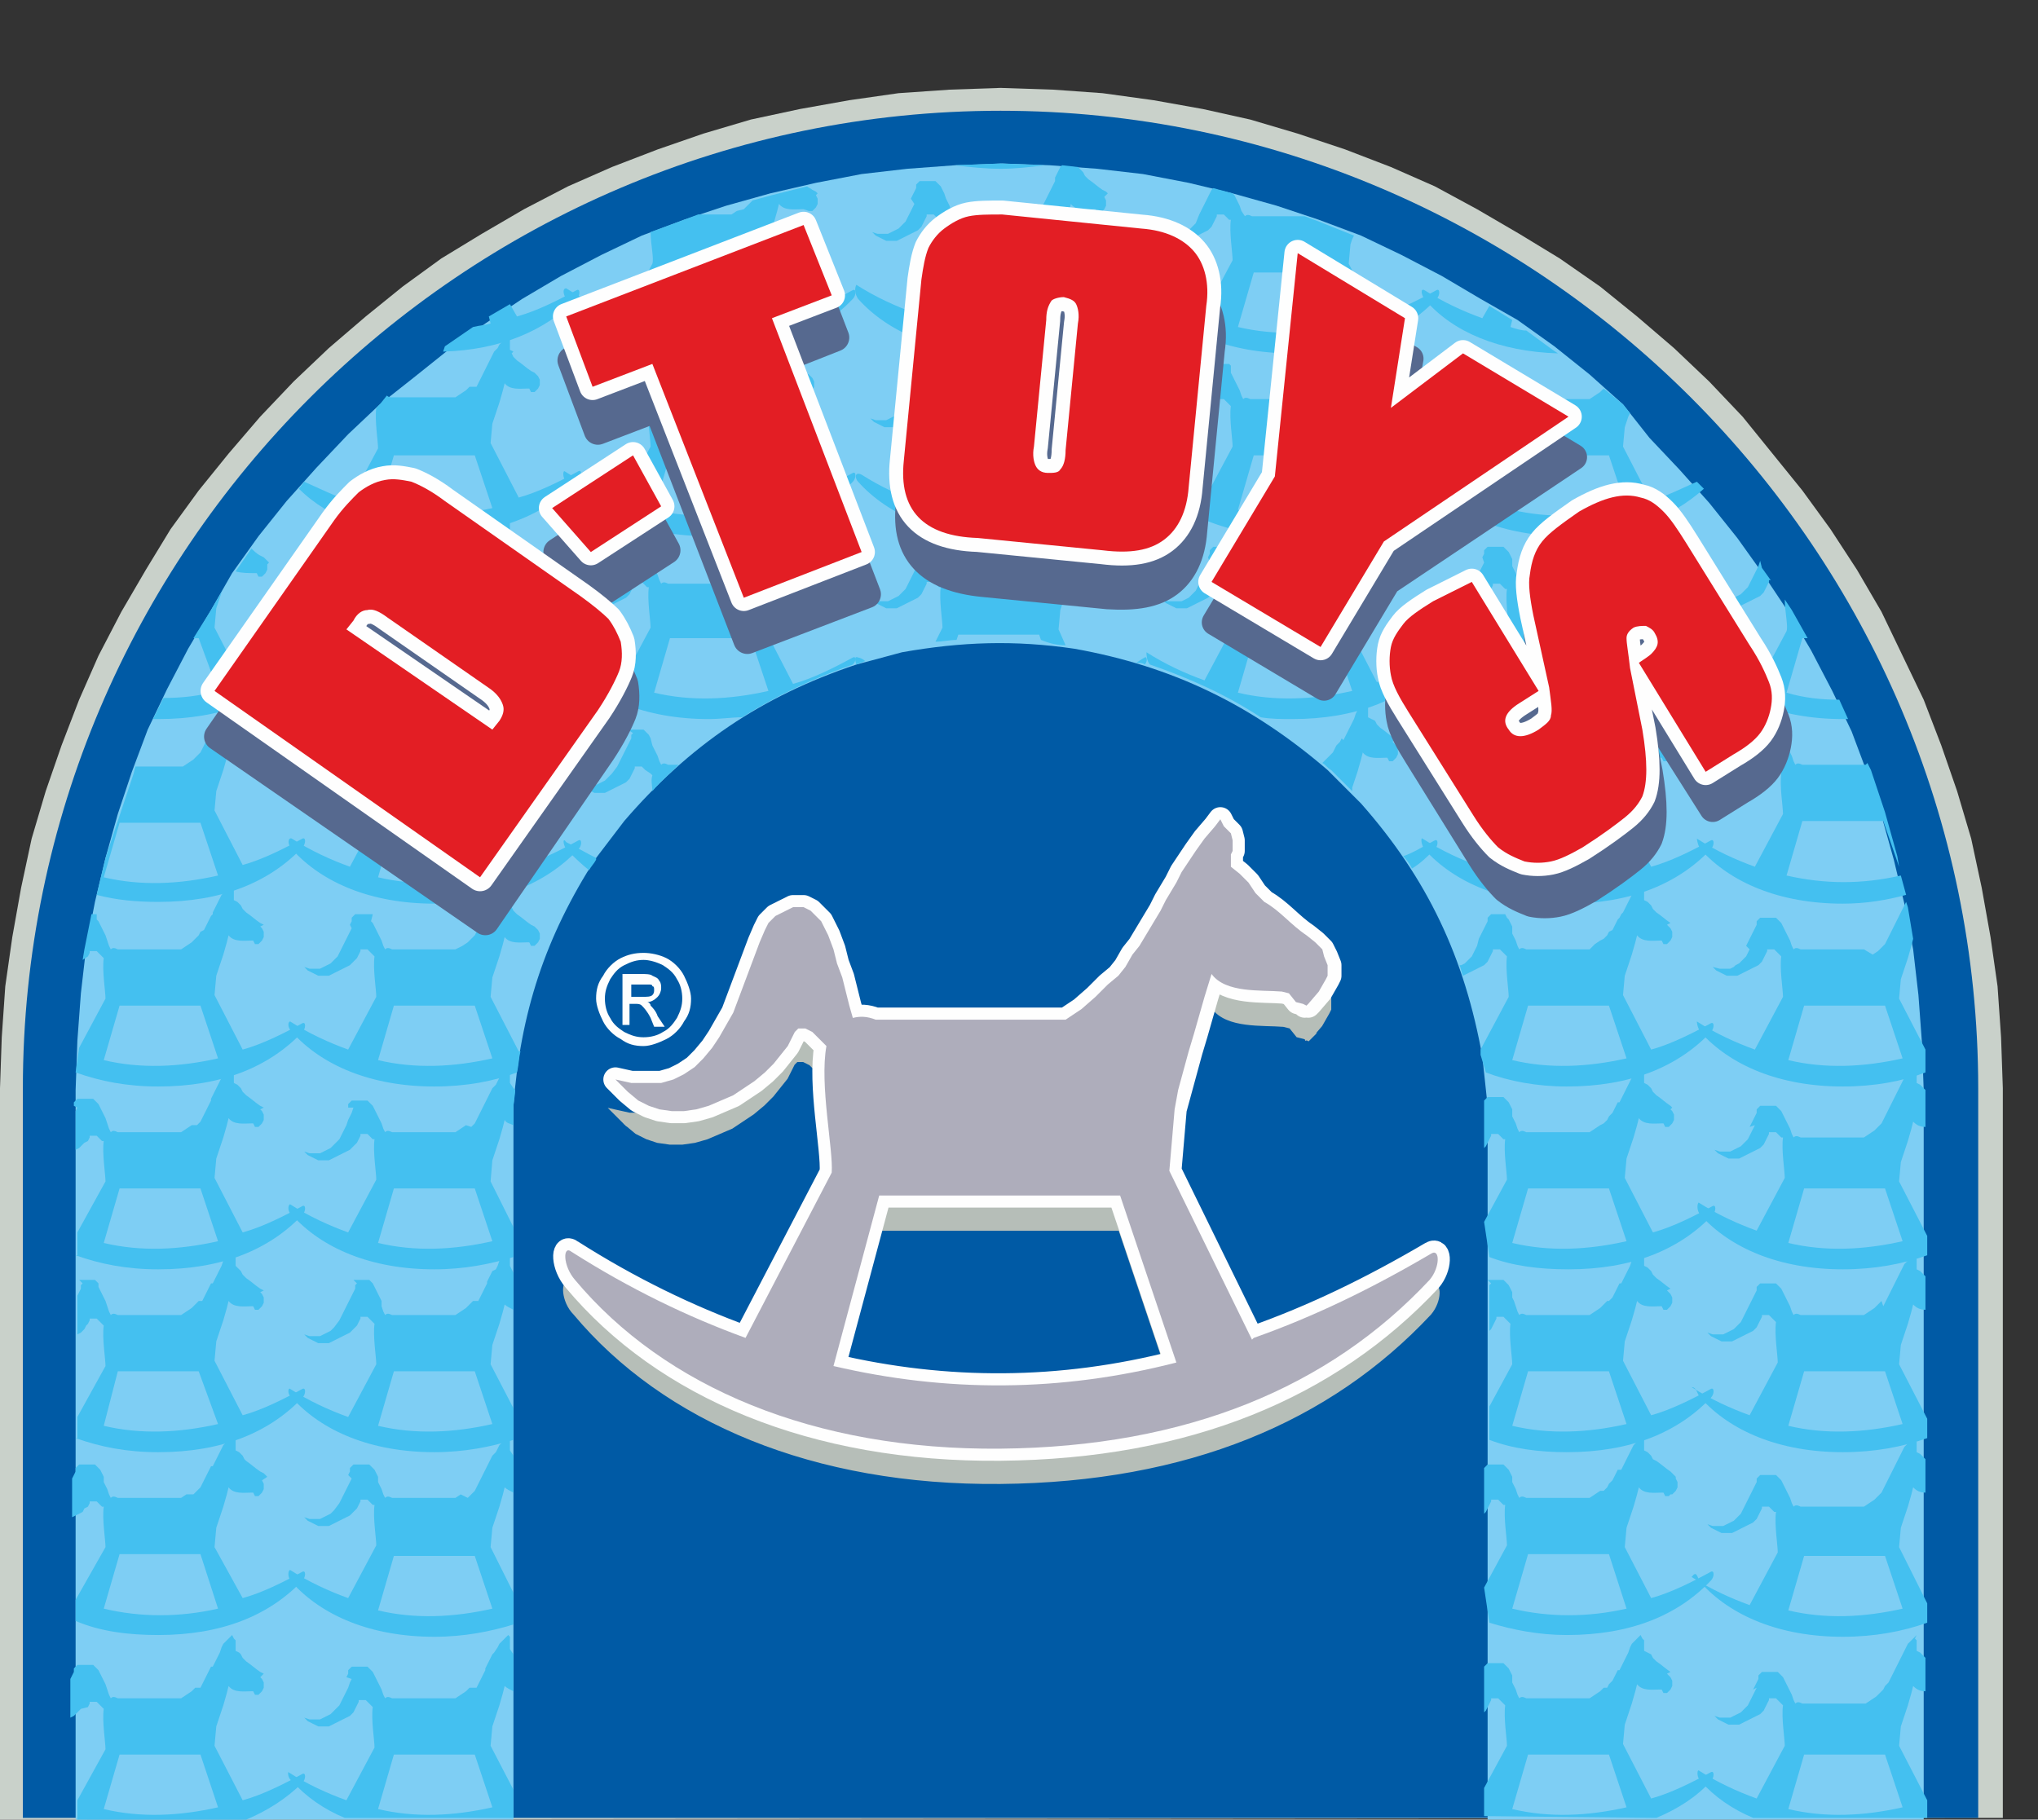
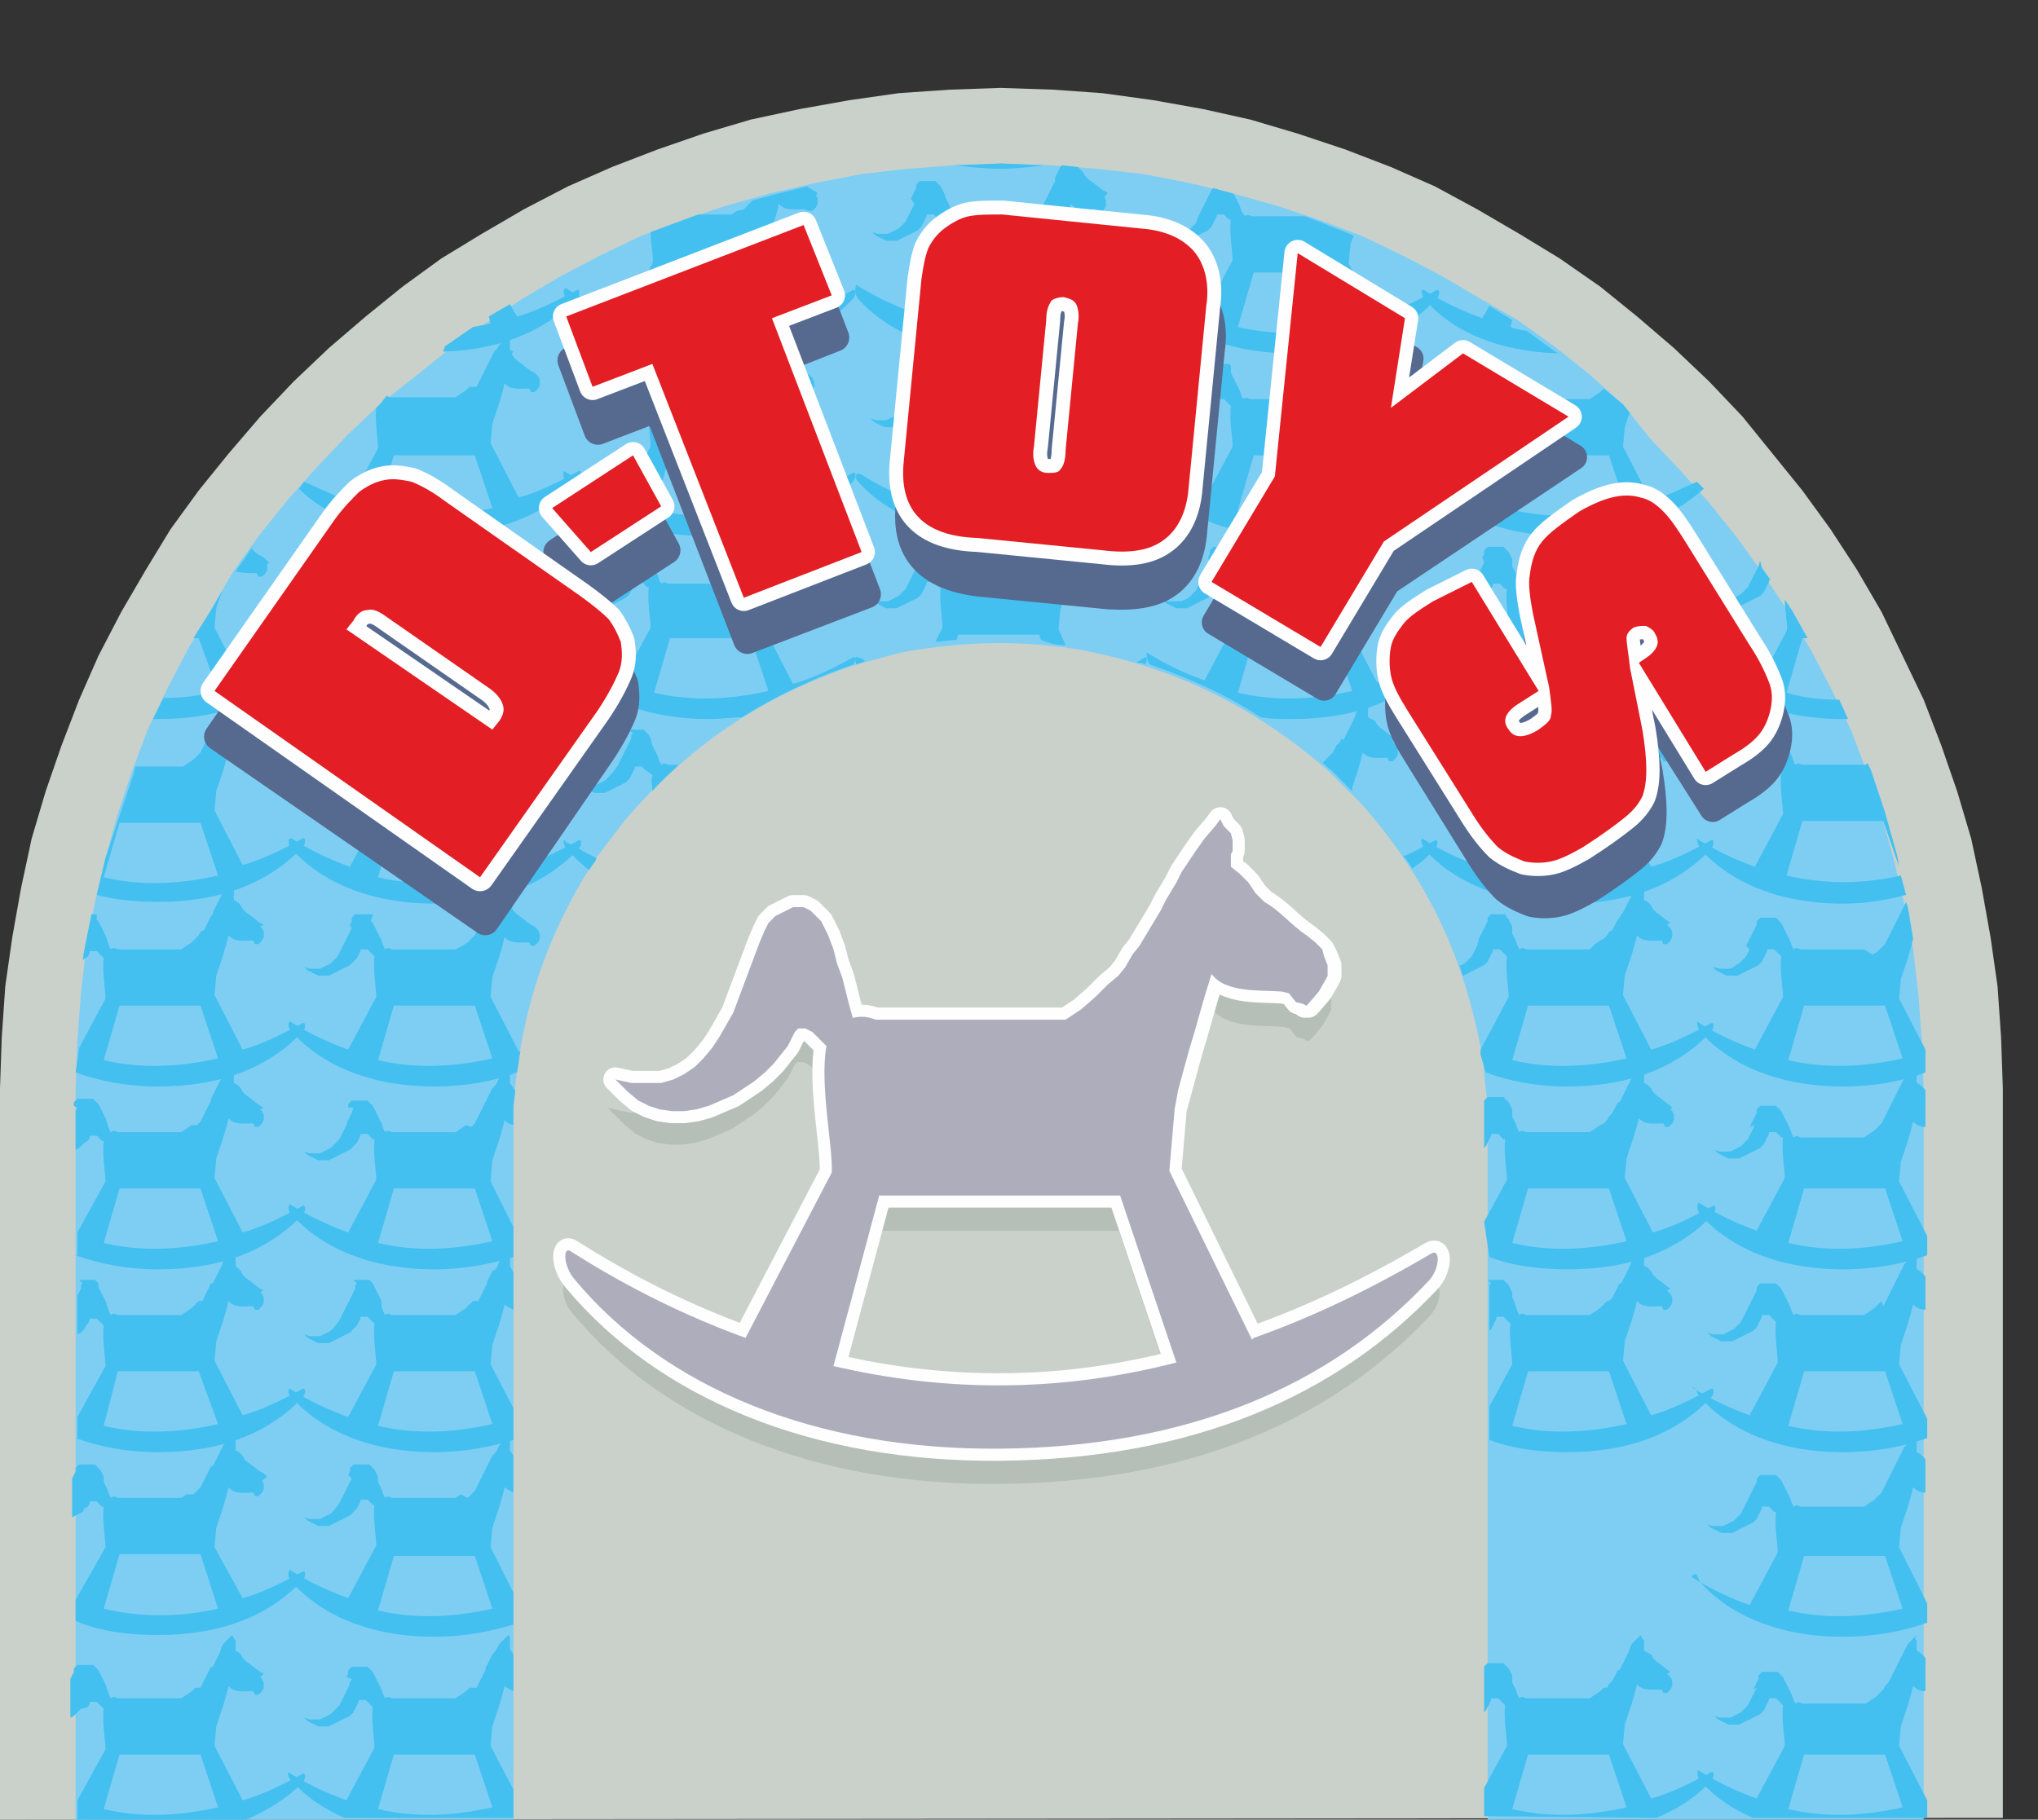
<svg xmlns="http://www.w3.org/2000/svg" xmlns:xlink="http://www.w3.org/1999/xlink" version="1.1" id="Layer_1" x="0px" y="0px" viewBox="0 0 115.9 103.5" style="enable-background:new 0 0 115.9 103.5;" xml:space="preserve">
  <rect x="0" y="0" width="115.9" height="103.5" fill="#333333" stroke="none" />
  <style type="text/css"> .st0{clip-path:url(#SVGID_00000090992919883673012090000008834416544895709334_);fill-rule:evenodd;clip-rule:evenodd;fill:#C9D1CA;} .st1{clip-path:url(#SVGID_00000090992919883673012090000008834416544895709334_);fill-rule:evenodd;clip-rule:evenodd;fill:#005AA5;} .st2{clip-path:url(#SVGID_00000090992919883673012090000008834416544895709334_);fill-rule:evenodd;clip-rule:evenodd;fill:#7ECEF4;} .st3{clip-path:url(#SVGID_00000090992919883673012090000008834416544895709334_);fill-rule:evenodd;clip-rule:evenodd;fill:#44C0F0;} .st4{clip-path:url(#SVGID_00000090992919883673012090000008834416544895709334_);fill:none;stroke:#56698F;stroke-width:1.51;stroke-linecap:round;stroke-linejoin:round;stroke-miterlimit:22.926;} .st5{clip-path:url(#SVGID_00000090992919883673012090000008834416544895709334_);fill-rule:evenodd;clip-rule:evenodd;fill:#56698F;} .st6{clip-path:url(#SVGID_00000090992919883673012090000008834416544895709334_);fill:none;stroke:#56698F;stroke-width:1.595;stroke-linecap:round;stroke-linejoin:round;stroke-miterlimit:22.926;} .st7{clip-path:url(#SVGID_00000090992919883673012090000008834416544895709334_);fill:none;stroke:#56698F;stroke-width:1.59;stroke-linecap:round;stroke-linejoin:round;stroke-miterlimit:22.926;} .st8{clip-path:url(#SVGID_00000090992919883673012090000008834416544895709334_);fill:none;stroke:#FEFEFE;stroke-width:1.51;stroke-linecap:round;stroke-linejoin:round;stroke-miterlimit:22.926;} .st9{clip-path:url(#SVGID_00000090992919883673012090000008834416544895709334_);fill-rule:evenodd;clip-rule:evenodd;fill:#E31E24;} .st10{clip-path:url(#SVGID_00000090992919883673012090000008834416544895709334_);fill:none;stroke:#FEFEFE;stroke-width:1.586;stroke-linecap:round;stroke-linejoin:round;stroke-miterlimit:22.926;} .st11{clip-path:url(#SVGID_00000090992919883673012090000008834416544895709334_);fill-rule:evenodd;clip-rule:evenodd;fill:#B6BEB8;} .st12{clip-path:url(#SVGID_00000090992919883673012090000008834416544895709334_);fill:none;stroke:#B6BEB8;stroke-width:0.216;stroke-miterlimit:22.926;} .st13{clip-path:url(#SVGID_00000090992919883673012090000008834416544895709334_);fill:none;stroke:#FEFEFE;stroke-width:1.377;stroke-linecap:round;stroke-linejoin:round;stroke-miterlimit:22.926;} .st14{clip-path:url(#SVGID_00000090992919883673012090000008834416544895709334_);fill-rule:evenodd;clip-rule:evenodd;fill:#AEADBB;} .st15{clip-path:url(#SVGID_00000090992919883673012090000008834416544895709334_);fill:#FEFEFE;} </style>
  <g>
    <defs>
      <rect id="SVGID_1_" x="-9" y="-4.5" width="132" height="117" />
    </defs>
    <clipPath id="SVGID_00000062185614661578659990000010552621025230893720_">
      <use xlink:href="#SVGID_1_" style="overflow:visible;" />
    </clipPath>
    <polygon style="clip-path:url(#SVGID_00000062185614661578659990000010552621025230893720_);fill-rule:evenodd;clip-rule:evenodd;fill:#C9D1CA;" points=" 113.9,103.4 113.9,61.9 113.8,59 113.6,56.1 113.2,53.3 112.7,50.5 112.1,47.7 111.3,45 110.4,42.4 109.4,39.8 108.2,37.3 107,34.8 105.6,32.4 104.1,30.1 102.5,27.9 100.8,25.8 99.1,23.7 97.2,21.7 95.2,19.8 93.1,18 91,16.3 88.7,14.7 86.4,13.3 84,11.9 81.6,10.6 79.1,9.5 76.5,8.5 73.8,7.6 71.1,6.8 68.4,6.2 65.6,5.7 62.7,5.3 59.9,5.1 56.9,5 54,5.1 51.1,5.3 48.3,5.7 45.5,6.2 42.7,6.8 40,7.6 37.4,8.5 34.8,9.5 32.3,10.6 29.8,11.9 27.4,13.3 25.1,14.7 22.9,16.3 20.8,18 18.7,19.8 16.7,21.7 14.8,23.7 13,25.8 11.3,27.9 9.7,30.1 8.3,32.4 6.9,34.8 5.6,37.3 4.5,39.8 3.5,42.4 2.6,45 1.8,47.7 1.2,50.5 0.7,53.3 0.3,56.1 0.1,59 0,61.9 0,103.5 " />
-     <path style="clip-path:url(#SVGID_00000062185614661578659990000010552621025230893720_);fill-rule:evenodd;clip-rule:evenodd;fill:#005AA5;" d=" M112.5,103.4V61.9c0-30.6-25-55.6-55.6-55.6c-30.6,0-55.6,25-55.6,55.6v41.5L112.5,103.4z" />
    <path style="clip-path:url(#SVGID_00000062185614661578659990000010552621025230893720_);fill-rule:evenodd;clip-rule:evenodd;fill:#7ECEF4;" d=" M29.2,103.5l0-40.6c0.4-5.3,1.8-9.6,4.7-14.1l1.6-2.1c3.7-4.3,7.8-7.1,13.2-8.9l2.6-0.7c3.4-0.6,6.4-0.7,9.8-0.2 c5.6,1,10.1,3.2,14.4,6.9l1.9,1.9c3.8,4.3,5.9,8.8,6.9,14.4l0.3,2.8l0,40.6l24.8,0V62l-0.1-2.7l-0.2-2.7l-0.3-2.6l-0.5-2.6 l-0.6-2.5l-0.7-2.5l-0.8-2.4l-0.9-2.4l-1.1-2.3l-1.2-2.3l-1.3-2.2l-1.4-2.1l-1.5-2.1l-1.6-2l-1.7-1.9l-1.7-1.8L92.3,23l-1.9-1.7 l-2-1.6l-2.1-1.5L84.2,17L82,15.7l-2.3-1.2l-2.3-1.1L75,12.5l-2.4-0.8L70.1,11l-2.5-0.6l-2.6-0.5l-2.6-0.3l-2.7-0.2l-2.7-0.1 l-2.7,0.1l-2.7,0.2l-2.6,0.3l-2.6,0.5L43.8,11l-2.5,0.7l-2.4,0.8l-2.4,0.9l-2.3,1.1l-2.3,1.2L29.7,17l-2.1,1.4l-2.1,1.5l-2,1.6 L21.6,23l-1.8,1.7L18,26.6l-1.7,1.9l-1.6,2l-1.5,2.1L12,34.7l-1.3,2.2l-1.2,2.3l-1.1,2.3l-0.9,2.4l-0.8,2.4L6,48.8l-0.6,2.5 l-0.5,2.6l-0.3,2.6l-0.2,2.7L4.3,62v41.5L29.2,103.5z" />
    <path style="clip-path:url(#SVGID_00000062185614661578659990000010552621025230893720_);fill-rule:evenodd;clip-rule:evenodd;fill:#44C0F0;" d=" M13.4,32.5c0.3,0.1,0.8,0.1,1.1,0.1l0.1,0l0.1,0.2l0.1,0l0.1,0l0,0l-0.1,0l0.1,0l0.2-0.2l0.1-0.2l0-0.1l0-0.2L15.3,32l-0.1-0.1 L15,31.7l-0.2-0.1c-0.2-0.1-0.4-0.3-0.5-0.4L13.4,32.5z M8.7,40.9c0.1,0,0.2,0,0.3,0c3.6,0,6.3-1.1,8.2-3.1c0.2-0.2,0.2-0.6,0-0.5 c-1.1,0.6-2.3,1.2-3.4,1.5l0,0l0,0l-1.6-3.1l0.1-1.1l0.1-0.3l0.1-0.3l0.1-0.3l0.1-0.2L12,34.7L11,36.3l0.3,0l1.1,3 c-1.1,0.3-2.1,0.4-3.1,0.4L8.7,40.9z" />
    <path style="clip-path:url(#SVGID_00000062185614661578659990000010552621025230893720_);fill-rule:evenodd;clip-rule:evenodd;fill:#44C0F0;" d=" M12.4,49.8c-2.2,0.5-4.4,0.6-6.5,0.1l0.9-3.1l4.6,0L12.4,49.8z M5.5,50.9c1.1,0.3,2.3,0.4,3.5,0.4c3.6,0,6.3-1.1,8.2-3.1 c0.2-0.2,0.2-0.6,0-0.5c-1.1,0.6-2.3,1.2-3.4,1.5l0,0l0,0l-1.6-3.1l0.1-1.1l0.1-0.3l0.1-0.3l0.1-0.3l0.1-0.3l0,0l0.2-0.7l0.1-0.4 c0.3,0.4,0.9,0.3,1.3,0.3l0.1,0l0.1,0.2l0.1,0l0.1,0l0,0l-0.1,0l0.1,0l0.2-0.2l0.1-0.2l0-0.1l0-0.2l-0.1-0.2l-0.1-0.1L15,42.1 L14.8,42c-0.3-0.2-0.5-0.4-0.8-0.6l-0.2-0.2l-0.1-0.2l-0.2-0.2l-0.2-0.1l0,0l0,0l0-0.1l0-0.1l0-0.1l0-0.1l0-0.1l0-0.1L13.3,40 l-0.1-0.1L13.1,40l0.2,0l-0.2,0l-0.2,0.2l-0.2,0.2l-0.1,0.2l-0.1,0.2l-0.1,0.2l-0.1,0.2l-0.1,0.2l-0.1,0.2L12,41.7l-0.1,0.2 L11.8,42l-0.1,0.2l-0.1,0.2l-0.1,0.2l-0.1,0.2l-0.2,0.2l-0.2,0.2l-0.3,0.2l-0.3,0.2H7.7l-0.1,0.4l-0.8,2.4L6,48.8L5.5,50.9z" />
    <path style="clip-path:url(#SVGID_00000062185614661578659990000010552621025230893720_);fill-rule:evenodd;clip-rule:evenodd;fill:#44C0F0;" d=" M12.4,60.2c-2.2,0.5-4.4,0.6-6.5,0.1l0.9-3.1l4.6,0L12.4,60.2z M4.3,61c1.4,0.5,2.9,0.8,4.7,0.8c3.6,0,6.3-1.1,8.2-3.1 c0.2-0.2,0.2-0.6,0-0.5c-1.1,0.6-2.3,1.2-3.4,1.5l0,0l0,0l-1.6-3.1l0.1-1.1l0.1-0.3l0.1-0.3l0.1-0.3l0.1-0.3l0,0l0.2-0.7l0.1-0.4 c0.3,0.4,0.9,0.3,1.3,0.3l0.1,0l0.1,0.2l0.1,0l0.1,0l0,0l-0.1,0l0.1,0l0.2-0.2l0.1-0.2l0-0.1l0-0.2l-0.1-0.2l-0.1-0.1L15,52.6 l-0.2-0.1c-0.3-0.2-0.5-0.4-0.8-0.6l-0.2-0.2l-0.1-0.2l-0.2-0.2l-0.2-0.1l0,0l0,0l0-0.1l0-0.1l0-0.1l0-0.1l0-0.1l0-0.1l-0.1-0.1 l-0.1-0.1l-0.1,0.1l0.2,0l-0.2,0l-0.2,0.2l-0.2,0.2l-0.1,0.2l-0.1,0.2l-0.1,0.2l-0.1,0.2l-0.1,0.2L12.1,52L12,52.1l-0.1,0.2 l-0.1,0.2l-0.1,0.2l-0.1,0.2L11.4,53l-0.1,0.2l-0.2,0.2l-0.2,0.2l-0.3,0.2L10.3,54H6.7c-0.2-0.1-0.3-0.1-0.4,0l-0.1-0.2l-0.1-0.3 L6,53.2l-0.1-0.2l-0.1-0.2l-0.1-0.2l-0.1-0.2l-0.1-0.1L5.5,52L5.4,52l-0.1,0l-0.1,0l-0.4,2l-0.1,0.6L5,54.4l0.1-0.2l0-0.1l0,0l0,0 l0.1,0l0.1,0l0.1,0l0.1,0l0.1,0.1l0.1,0.1l0.1,0.1l0.1,0.1c-0.1,0.7,0.1,1.9,0.1,2.3l-1.5,2.8L4.3,61z" />
    <path style="clip-path:url(#SVGID_00000062185614661578659990000010552621025230893720_);fill-rule:evenodd;clip-rule:evenodd;fill:#44C0F0;" d=" M12.4,70.6c-2.2,0.5-4.4,0.6-6.5,0.1l0.9-3.1l4.6,0L12.4,70.6z M4.3,71.4c1.4,0.5,2.9,0.8,4.7,0.8c3.6,0,6.3-1.1,8.2-3.1 c0.2-0.2,0.2-0.6,0-0.5c-1.1,0.6-2.3,1.2-3.4,1.5l0,0l0,0l-1.6-3.1l0.1-1.1l0.1-0.3l0.1-0.3l0.1-0.3l0.1-0.3l0,0l0.2-0.7l0.1-0.4 c0.3,0.4,0.9,0.3,1.3,0.3l0.1,0l0.1,0.2l0.1,0l0.1,0l0,0l-0.1,0l0.1,0l0.2-0.2l0.1-0.2l0-0.1l0-0.2l-0.1-0.2l-0.1-0.1L15,63 l-0.2-0.1c-0.3-0.2-0.5-0.4-0.8-0.6l-0.2-0.2l-0.1-0.2l-0.2-0.2l-0.2-0.1l0,0l0,0l0-0.1l0-0.1l0-0.1l0-0.1l0-0.1l0-0.1l-0.1-0.1 l-0.1-0.1l-0.1,0.1l0.2,0l-0.2,0l-0.2,0.2l-0.2,0.2l-0.1,0.2l-0.1,0.2l-0.1,0.2l-0.1,0.2l-0.1,0.2l-0.1,0.2L12,62.6l-0.1,0.2 l-0.1,0.2l-0.1,0.2l-0.1,0.2l-0.1,0.2l-0.1,0.2l-0.2,0.2L10.9,64l-0.3,0.2l-0.3,0.2H6.7c-0.2-0.1-0.3-0.1-0.4,0l-0.1-0.2l-0.1-0.3 L6,63.6l-0.1-0.2l-0.1-0.2l-0.1-0.2l-0.1-0.2l-0.1-0.1l-0.1-0.1l-0.1-0.1l-0.1,0l-0.1,0l-0.1,0l-0.1,0l-0.1,0l-0.1,0l-0.1,0l-0.1,0 l-0.1,0l-0.1,0.1l-0.1,0.1l0,0.1l0,0.1L4.4,63l-0.1,0.2l0,0v2.2l0.2-0.1l0.2-0.2L4.8,65L5,64.9l0.1-0.2l0-0.1l0,0l0,0l0.1,0l0.1,0 l0.1,0l0.1,0l0.1,0.1l0.1,0.1l0.1,0.1l0.1,0c-0.1,0.7,0.1,1.9,0.1,2.3l-1.6,2.9V71.4z" />
    <path style="clip-path:url(#SVGID_00000062185614661578659990000010552621025230893720_);fill-rule:evenodd;clip-rule:evenodd;fill:#44C0F0;" d=" M12.4,81c-2.2,0.5-4.4,0.6-6.5,0.1L6.7,78l4.6,0L12.4,81z M4.3,81.8c1.4,0.5,2.9,0.8,4.7,0.8c3.6,0,6.3-1.1,8.2-3.1 c0.2-0.2,0.2-0.6,0-0.5c-1.1,0.6-2.3,1.2-3.4,1.5l0,0l0,0l-1.6-3.1l0.1-1.1l0.1-0.3l0.1-0.3l0.1-0.3l0.1-0.3l0,0l0.2-0.7l0.1-0.4 c0.3,0.4,0.9,0.3,1.3,0.3l0.1,0l0.1,0.2l0.1,0l0.1,0l0,0l-0.1,0l0.1,0l0.2-0.2l0.1-0.2l0-0.1l0-0.2l-0.1-0.2l-0.1-0.1L15,73.4 l-0.2-0.1c-0.3-0.2-0.5-0.4-0.8-0.6l-0.2-0.2l-0.1-0.2l-0.2-0.2L13.4,72l0,0l0,0l0-0.1l0-0.1l0-0.1l0-0.1l0-0.1l0-0.1l-0.1-0.1 l-0.1-0.1l-0.1,0.1l0.2,0l-0.2,0l-0.2,0.2l-0.2,0.2L12.6,72l-0.1,0.2l-0.1,0.2l-0.1,0.2l-0.1,0.2l-0.1,0.2L12,73l-0.1,0.2l-0.1,0.2 l-0.1,0.2l-0.1,0.2l-0.1,0.2L11.3,74l-0.2,0.2l-0.2,0.2l-0.3,0.2l-0.3,0.2H6.7c-0.2-0.1-0.3-0.1-0.4,0l-0.1-0.2l-0.1-0.3L6,74 l-0.1-0.2l-0.1-0.2l-0.1-0.2l-0.1-0.2L5.6,73l-0.1-0.1l-0.1-0.1l-0.1,0l-0.1,0l-0.1,0l-0.1,0l-0.1,0l-0.1,0l-0.1,0l-0.1,0l-0.1,0 L4.7,73l-0.1,0.1l0,0.1l0,0.1l-0.1,0.2l-0.1,0.2l0,0v2.2l0.2-0.1l0.2-0.2l0.1-0.2L5,75.3l0.1-0.2l0-0.1l0,0l0,0h0.1l0.1,0l0.1,0 l0.1,0l0.1,0.1l0.1,0.1l0.1,0.1l0.1,0.1c-0.1,0.7,0.1,1.9,0.1,2.3l-1.6,2.9V81.8z" />
    <path style="clip-path:url(#SVGID_00000062185614661578659990000010552621025230893720_);fill-rule:evenodd;clip-rule:evenodd;fill:#44C0F0;" d=" M12.4,91.5C10.2,92,8,92,5.9,91.5l0.9-3.1l4.6,0L12.4,91.5z M4.3,92.2C5.7,92.8,7.3,93,9,93c3.6,0,6.3-1.1,8.2-3.1 c0.2-0.2,0.2-0.6,0-0.5c-1.1,0.6-2.3,1.2-3.4,1.5l0,0l0,0L12.2,88l0.1-1.1l0.1-0.3l0.1-0.3l0.1-0.3l0.1-0.3l0,0l0.2-0.7l0.1-0.4 c0.3,0.4,0.9,0.3,1.3,0.3l0.1,0l0.1,0.2l0.1,0l0.1,0l0,0l-0.1,0l0.1,0l0.2-0.2l0.1-0.2l0-0.1l0-0.2l-0.1-0.2L15.2,84L15,83.8 l-0.2-0.1c-0.3-0.2-0.5-0.4-0.8-0.6L13.9,83l-0.1-0.2l-0.2-0.2l-0.2-0.1l0,0l0,0l0-0.1l0-0.1l0-0.1l0-0.1l0-0.1l0-0.1l-0.1-0.1 l-0.1-0.1l-0.1,0.1l0.2,0l-0.2,0L12.9,82l-0.2,0.2l-0.1,0.2l-0.1,0.2l-0.1,0.2l-0.1,0.2l-0.1,0.2l-0.1,0.2L12,83.4l-0.1,0.2 l-0.1,0.2l-0.1,0.2l-0.1,0.2l-0.1,0.2l-0.1,0.2l-0.2,0.2l-0.2,0.2L10.6,85l-0.3,0.2H6.7c-0.2-0.1-0.3-0.1-0.4,0L6.2,85l-0.1-0.3 L6,84.5l-0.1-0.2L5.9,84l-0.1-0.2l-0.1-0.2l-0.1-0.1l-0.1-0.1l-0.1-0.1l-0.1,0l-0.1,0l-0.1,0l-0.1,0l-0.1,0l-0.1,0l-0.1,0l-0.1,0 l-0.1,0l-0.1,0.1l-0.1,0.1l0,0.1l0,0.1l-0.1,0.2l-0.1,0.2l0,0v2.2l0.2-0.1L4.7,86l0.1-0.2L5,85.7l0.1-0.2l0-0.1l0,0l0,0l0.1,0 l0.1,0l0.1,0l0.1,0l0.1,0.1l0.1,0.1l0.1,0.1l0.1,0c-0.1,0.7,0.1,1.9,0.1,2.3L4.3,91V92.2z" />
    <path style="clip-path:url(#SVGID_00000062185614661578659990000010552621025230893720_);fill-rule:evenodd;clip-rule:evenodd;fill:#44C0F0;" d=" M25.2,20c3.3-0.1,5.8-1.2,7.6-3c0.2-0.2,0.2-0.6,0-0.5c-1.1,0.6-2.3,1.2-3.4,1.5l0,0l0,0l-0.4-0.7l-1.2,0.7l0.1,0.4 c-0.3,0.1-0.6,0.1-1,0.2l-1.6,1.1L25.2,20z" />
    <path style="clip-path:url(#SVGID_00000062185614661578659990000010552621025230893720_);fill-rule:evenodd;clip-rule:evenodd;fill:#44C0F0;" d=" M28,28.9c-2.2,0.5-4.4,0.6-6.5,0.1l0.9-3.1l4.6,0L28,28.9z M17,27.8c1.7,1.7,4.4,2.7,7.7,2.6c3.6,0,6.3-1.1,8.2-3.1 c0.2-0.2,0.2-0.6,0-0.5c-1.1,0.6-2.3,1.2-3.4,1.5l0,0l0,0l-1.6-3.1l0.1-1.1l0.1-0.3l0.1-0.3l0.1-0.3l0.1-0.3l0,0l0.2-0.7l0.1-0.4 c0.3,0.4,0.9,0.3,1.3,0.3l0.1,0l0.1,0.2l0.1,0l0.1,0l0,0l-0.1,0l0.1,0l0.2-0.2l0.1-0.2l0-0.1l0-0.2l-0.1-0.2l-0.1-0.1l-0.1-0.1 l-0.2-0.1c-0.3-0.2-0.5-0.4-0.8-0.6l-0.2-0.2l-0.1-0.2L29.2,20L29,19.9l0,0l0,0l0-0.1l0-0.1l0-0.1l0-0.1l0-0.1l0-0.1L29,19.2 l-0.1-0.1l-0.1,0.1l0.2,0l-0.2,0l-0.2,0.2l-0.2,0.2l-0.1,0.2L28.1,20L28,20.2l-0.1,0.2l-0.1,0.2l-0.1,0.2l-0.1,0.2L27.6,21 l-0.1,0.2l-0.1,0.2l-0.1,0.2l-0.1,0.2l-0.1,0.2L26.7,22l-0.2,0.2l-0.3,0.2l-0.3,0.2h-3.6c-0.1,0-0.2,0-0.3-0.1L21.6,23l-0.2,0.2 l0,0c-0.1,0.7,0.1,1.9,0.1,2.3l-1.6,3c-0.9-0.3-1.7-0.7-2.6-1.1L17,27.8z" />
-     <path style="clip-path:url(#SVGID_00000062185614661578659990000010552621025230893720_);fill-rule:evenodd;clip-rule:evenodd;fill:#44C0F0;" d=" M28,39.3c-2.2,0.5-4.4,0.6-6.5,0.1l0.9-3.1l4.6,0L28,39.3z M16.6,37.8c1.7,1.9,4.5,3.1,8.1,3.1c3.6,0,6.3-1.1,8.2-3.1 c0.2-0.2,0.2-0.6,0-0.5c-1.1,0.6-2.3,1.2-3.4,1.5l0,0l0,0l-1.6-3.1l0.1-1.1l0.1-0.3l0.1-0.3l0.1-0.3l0.1-0.3l0,0l0.2-0.7l0.1-0.4 c0.3,0.4,0.9,0.3,1.3,0.3l0.1,0l0.1,0.2l0.1,0l0.1,0l0,0l-0.1,0l0.1,0l0.2-0.2l0.1-0.2l0-0.1l0-0.2L30.9,32l-0.1-0.1l-0.1-0.1 l-0.2-0.1c-0.3-0.2-0.5-0.4-0.8-0.6l-0.2-0.2l-0.1-0.2l-0.2-0.2L29,30.3l0,0l0,0l0-0.1l0-0.1l0-0.1l0-0.1l0-0.1l0-0.1L29,29.6 l-0.1-0.1l-0.1,0.1l0.2,0l-0.2,0l-0.2,0.2l-0.2,0.2l-0.1,0.2l-0.1,0.2L28,30.6l-0.1,0.2L27.8,31l-0.1,0.2l-0.1,0.2l-0.1,0.2 l-0.1,0.2l-0.1,0.2L27.2,32l-0.1,0.2l-0.1,0.2l-0.2,0.2l-0.2,0.2l-0.3,0.2l-0.3,0.2h-3.6c-0.2-0.1-0.3-0.1-0.4,0l-0.1-0.2l-0.1-0.3 l-0.1-0.2l-0.1-0.2l-0.1-0.2l-0.1-0.2l-0.1-0.2l-0.1-0.1l-0.1-0.1l-0.1-0.1l-0.1,0l-0.1,0l-0.1,0l-0.1,0l-0.1,0l-0.1,0l-0.1,0 l-0.1,0l-0.1,0l-0.1,0.1l-0.1,0.1l0,0.1l0,0.1l-0.1,0.2L20,32l-0.1,0.2l-0.1,0.2l-0.1,0.2l-0.1,0.2l-0.1,0.2l-0.1,0.2l-0.1,0.2 L19,33.8l-0.2,0.2l-0.2,0.1l-0.2,0.1l-0.2,0.1l-0.3,0l-0.3,0l-0.3-0.1l0.2,0.2l0.1-0.2l-0.1,0.2l0.2,0.1l0.2,0.1l0.2,0.1l0.2,0 l0.2,0l0.2,0l0.2-0.1l0.2-0.1l0.2-0.1l0.2-0.1l0.2-0.1l0.2-0.1l0.2-0.2l0.2-0.2l0.1-0.2l0.1-0.2l0-0.1l0,0l0,0l0.1,0l0.1,0l0.1,0 l0.1,0l0.1,0.1l0.1,0.1l0.1,0.1l0.1,0c-0.1,0.7,0.1,1.9,0.1,2.3l-1.6,3c-1.1-0.4-2.2-0.9-3.3-1.6C16.4,37.2,16.3,37.6,16.6,37.8z" />
    <path style="clip-path:url(#SVGID_00000062185614661578659990000010552621025230893720_);fill-rule:evenodd;clip-rule:evenodd;fill:#44C0F0;" d=" M28,49.8c-2.2,0.5-4.4,0.6-6.5,0.1l0.9-3.1l4.6,0L28,49.8z M16.6,48.3c1.7,1.9,4.5,3.1,8.1,3.1c3.6,0,6.3-1.1,8.2-3.1 c0.2-0.2,0.2-0.6,0-0.5c-1.1,0.6-2.3,1.2-3.4,1.5l0,0l0,0l-1.6-3.1l0.1-1.1l0.1-0.3l0.1-0.3l0.1-0.3l0.1-0.3l0,0l0.2-0.7l0.1-0.4 c0.3,0.4,0.9,0.3,1.3,0.3l0.1,0l0.1,0.2l0.1,0l0.1,0l0,0l-0.1,0l0.1,0l0.2-0.2l0.1-0.2l0-0.1l0-0.2l-0.1-0.2l-0.1-0.1l-0.1-0.1 L30.5,42c-0.3-0.2-0.5-0.4-0.8-0.6l-0.2-0.2l-0.1-0.2l-0.2-0.2L29,40.8l0,0l0,0l0-0.1l0-0.1l0-0.1l0-0.1l0-0.1l0-0.1L29,40 l-0.1-0.1L28.8,40l0.2,0l-0.2,0l-0.2,0.2l-0.2,0.2l-0.1,0.2l-0.1,0.2L28,41.1l-0.1,0.2l-0.1,0.2l-0.1,0.2l-0.1,0.2l-0.1,0.2 L27.5,42l-0.1,0.2l-0.1,0.2l-0.1,0.2l-0.1,0.2l-0.2,0.2l-0.2,0.2l-0.3,0.2l-0.3,0.2h-3.6c-0.2-0.1-0.3-0.1-0.4,0l-0.1-0.2L21.7,43 l-0.1-0.2l-0.1-0.2l-0.1-0.2L21.4,42l-0.1-0.2l-0.1-0.1l-0.1-0.1l-0.1-0.1l-0.1,0l-0.1,0l-0.1,0l-0.1,0l-0.1,0l-0.1,0l-0.1,0 l-0.1,0l-0.1,0l-0.1,0.1l-0.1,0.1l0,0.1l0,0.1l-0.1,0.2L20,42.4l-0.1,0.2l-0.1,0.2l-0.1,0.2l-0.1,0.2l-0.1,0.2l-0.1,0.2L19.2,44 L19,44.2l-0.2,0.2l-0.2,0.1l-0.2,0.1l-0.2,0.1l-0.3,0l-0.3,0l-0.3-0.1l0.2,0.2l0.1-0.2l-0.1,0.2l0.2,0.1L18,45l0.2,0.1l0.2,0l0.2,0 l0.2,0l0.2-0.1l0.2-0.1l0.2-0.1l0.2-0.1l0.2-0.1l0.2-0.1l0.2-0.2l0.2-0.2l0.1-0.2l0.1-0.2l0-0.1l0,0l0,0l0.1,0l0.1,0l0.1,0l0.1,0 l0.1,0.1l0.1,0.1l0.1,0.1l0.1,0.1c-0.1,0.7,0.1,1.9,0.1,2.3l-1.6,3c-1.1-0.4-2.2-0.9-3.3-1.6C16.4,47.6,16.3,48,16.6,48.3z" />
    <path style="clip-path:url(#SVGID_00000062185614661578659990000010552621025230893720_);fill-rule:evenodd;clip-rule:evenodd;fill:#44C0F0;" d=" M28,60.2c-2.2,0.5-4.4,0.6-6.5,0.1l0.9-3.1l4.6,0L28,60.2z M16.6,58.7c1.7,1.9,4.5,3.1,8.1,3.1c1.8,0,3.4-0.3,4.7-0.8 c0.1-0.4,0.1-0.8,0.2-1.2c0,0-0.1,0-0.1,0l0,0l0,0l-1.6-3.1l0.1-1.1l0.1-0.3l0.1-0.3l0.1-0.3l0.1-0.3l0,0l0.2-0.7l0.1-0.4 c0.3,0.4,0.9,0.3,1.3,0.3l0.1,0l0.1,0.2l0.1,0l0.1,0l0,0l-0.1,0l0.1,0l0.2-0.2l0.1-0.2l0-0.1l0-0.2l-0.1-0.2l-0.1-0.1l-0.1-0.1 l-0.2-0.1c-0.3-0.2-0.5-0.4-0.8-0.6l-0.2-0.2l-0.1-0.2l-0.2-0.2L29,51.2l0,0l0,0l0-0.1l0-0.1l0-0.1l0-0.1l0-0.1l0-0.1L29,50.5 l-0.1-0.1l-0.1,0.1l0.2,0l-0.2,0l-0.2,0.2l-0.2,0.2l-0.1,0.2l-0.1,0.2L28,51.5l-0.1,0.2l-0.1,0.2L27.7,52l-0.1,0.2l-0.1,0.2 l-0.1,0.2l-0.1,0.2l-0.1,0.2L27.1,53l-0.1,0.2l-0.2,0.2l-0.2,0.2l-0.3,0.2L25.9,54h-3.6c-0.2-0.1-0.3-0.1-0.4,0l-0.1-0.2l-0.1-0.3 l-0.1-0.2l-0.1-0.2l-0.1-0.2l-0.1-0.2l-0.1-0.2l-0.1-0.1L21.2,52L21.1,52L21,52l-0.1,0l-0.1,0l-0.1,0l-0.1,0l-0.1,0l-0.1,0l-0.1,0 l-0.1,0l-0.1,0.1l-0.1,0.1l0,0.1l0,0.1l-0.1,0.2L20,52.8l-0.1,0.2l-0.1,0.2l-0.1,0.2l-0.1,0.2L19.4,54l-0.1,0.2l-0.1,0.2L19,54.6 l-0.2,0.2l-0.2,0.1L18.4,55l-0.2,0.1l-0.3,0l-0.3,0L17.3,55l0.2,0.2l0.1-0.2l-0.1,0.2l0.2,0.1l0.2,0.1l0.2,0.1l0.2,0l0.2,0l0.2,0 l0.2-0.1l0.2-0.1l0.2-0.1l0.2-0.1l0.2-0.1l0.2-0.1l0.2-0.2l0.2-0.2l0.1-0.2l0.1-0.2l0-0.1l0,0l0,0l0.1,0l0.1,0l0.1,0l0.1,0l0.1,0.1 l0.1,0.1l0.1,0.1l0.1,0.1c-0.1,0.7,0.1,1.9,0.1,2.3l-1.6,3c-1.1-0.4-2.2-0.9-3.3-1.6C16.4,58.1,16.3,58.4,16.6,58.7z" />
    <path style="clip-path:url(#SVGID_00000062185614661578659990000010552621025230893720_);fill-rule:evenodd;clip-rule:evenodd;fill:#44C0F0;" d=" M28,70.6c-2.2,0.5-4.4,0.6-6.5,0.1l0.9-3.1l4.6,0L28,70.6z M16.6,69.1c1.7,1.9,4.5,3.1,8.1,3.1c1.7,0,3.2-0.3,4.5-0.7l0-1.7 l-1.3-2.6L28,66l0.1-0.3l0.1-0.3l0.1-0.3l0.1-0.3l0,0l0.2-0.7l0.1-0.4c0.1,0.2,0.3,0.2,0.5,0.3l0-1c0-0.3,0.1-0.7,0.1-1l-0.1-0.1 L29,61.6l0,0l0,0l0-0.1l0-0.1l0-0.1l0-0.1l0-0.1l0-0.1L29,60.9l-0.1-0.1l-0.1,0.1l0.2,0l-0.2,0l-0.2,0.2l-0.2,0.2l-0.1,0.2 l-0.1,0.2L28,61.9l-0.1,0.2l-0.1,0.2l-0.1,0.2l-0.1,0.2l-0.1,0.2l-0.1,0.2l-0.1,0.2l-0.1,0.2l-0.1,0.2l-0.1,0.2l-0.2,0.2L26.5,64 l-0.3,0.2l-0.3,0.2h-3.6c-0.2-0.1-0.3-0.1-0.4,0l-0.1-0.2l-0.1-0.3l-0.1-0.2l-0.1-0.2l-0.1-0.2l-0.1-0.2l-0.1-0.2l-0.1-0.1 l-0.1-0.1l-0.1-0.1l-0.1,0l-0.1,0l-0.1,0l-0.1,0l-0.1,0l-0.1,0l-0.1,0l-0.1,0l-0.1,0l-0.1,0.1l-0.1,0.1l0,0.1l0,0.1L20.1,63 L20,63.3l-0.1,0.2l-0.1,0.2L19.7,64l-0.1,0.2l-0.1,0.2l-0.1,0.2l-0.1,0.2L19,65.1l-0.2,0.2l-0.2,0.1l-0.2,0.1l-0.2,0.1l-0.3,0 l-0.3,0l-0.3-0.1l0.2,0.2l0.1-0.2l-0.1,0.2l0.2,0.1l0.2,0.1l0.2,0.1l0.2,0l0.2,0l0.2,0l0.2-0.1l0.2-0.1l0.2-0.1l0.2-0.1l0.2-0.1 l0.2-0.1l0.2-0.2l0.2-0.2l0.1-0.2l0.1-0.2l0-0.1l0,0l0,0l0.1,0l0.1,0l0.1,0l0.1,0l0.1,0.1l0.1,0.1l0.1,0.1l0.1,0 c-0.1,0.7,0.1,1.9,0.1,2.3l-1.6,3c-1.1-0.4-2.2-0.9-3.3-1.6C16.4,68.5,16.3,68.9,16.6,69.1z" />
    <path style="clip-path:url(#SVGID_00000062185614661578659990000010552621025230893720_);fill-rule:evenodd;clip-rule:evenodd;fill:#44C0F0;" d=" M28,81c-2.2,0.5-4.4,0.6-6.5,0.1l0.9-3.1l4.6,0L28,81z M16.6,79.5c1.7,1.9,4.5,3.1,8.1,3.1c1.7,0,3.2-0.3,4.5-0.7l0-1.8l-1.3-2.5 l0.1-1.1l0.1-0.3l0.1-0.3l0.1-0.3l0.1-0.3l0,0l0.2-0.7l0.1-0.4c0.1,0.1,0.3,0.2,0.5,0.3l0-2.1L29,72l0,0l0,0l0-0.1l0-0.1l0-0.1 l0-0.1l0-0.1l0-0.1L29,71.3l-0.1-0.1l-0.1,0.1l0.2,0l-0.2,0l-0.2,0.2l-0.2,0.2L28.3,72l-0.1,0.2L28,72.3l-0.1,0.2l-0.1,0.2 l-0.1,0.2L27.7,73l-0.1,0.2l-0.1,0.2l-0.1,0.2l-0.1,0.2l-0.1,0.2L26.9,74l-0.2,0.2l-0.2,0.2l-0.3,0.2l-0.3,0.2h-3.6 c-0.2-0.1-0.3-0.1-0.4,0l-0.1-0.2l-0.1-0.3L21.7,74l-0.1-0.2l-0.1-0.2l-0.1-0.2l-0.1-0.2L21.2,73l-0.1-0.1l-0.1-0.1l-0.1,0l-0.1,0 l-0.1,0l-0.1,0l-0.1,0l-0.1,0l-0.1,0l-0.1,0l-0.1,0L20.3,73l-0.1,0.1l0,0.1l0,0.1l-0.1,0.2L20,73.7l-0.1,0.2l-0.1,0.2l-0.1,0.2 l-0.1,0.2l-0.1,0.2l-0.1,0.2l-0.1,0.2L19,75.5l-0.2,0.2l-0.2,0.1l-0.2,0.1l-0.2,0.1l-0.3,0l-0.3,0l-0.3-0.1l0.2,0.2l0.1-0.2 l-0.1,0.2l0.2,0.1l0.2,0.1l0.2,0.1l0.2,0l0.2,0l0.2,0l0.2-0.1l0.2-0.1l0.2-0.1l0.2-0.1l0.2-0.1l0.2-0.1l0.2-0.2l0.2-0.2l0.1-0.2 l0.1-0.2l0-0.1l0,0l0,0h0.1l0.1,0l0.1,0l0.1,0l0.1,0.1l0.1,0.1l0.1,0.1l0.1,0.1c-0.1,0.7,0.1,1.9,0.1,2.3l-1.6,3 c-1.1-0.4-2.2-0.9-3.3-1.6C16.4,78.9,16.3,79.3,16.6,79.5z" />
    <path style="clip-path:url(#SVGID_00000062185614661578659990000010552621025230893720_);fill-rule:evenodd;clip-rule:evenodd;fill:#44C0F0;" d=" M28,91.5c-2.2,0.5-4.4,0.6-6.5,0.1l0.9-3.1l4.6,0L28,91.5z M16.6,90c1.7,1.9,4.5,3.1,8.1,3.1c1.7,0,3.2-0.3,4.5-0.7l0-1.8L27.9,88 l0.1-1.1l0.1-0.3l0.1-0.3l0.1-0.3l0.1-0.3l0,0l0.2-0.7l0.1-0.4c0.1,0.1,0.3,0.2,0.5,0.3l0-2.1L29,82.5l0,0l0,0l0-0.1l0-0.1l0-0.1 l0-0.1l0-0.1l0-0.1L29,81.8l-0.1-0.1l-0.1,0.1l0.2,0l-0.2,0L28.6,82l-0.2,0.2l-0.1,0.2l-0.1,0.2L28,82.8l-0.1,0.2l-0.1,0.2 l-0.1,0.2l-0.1,0.2l-0.1,0.2l-0.1,0.2l-0.1,0.2l-0.1,0.2l-0.1,0.2l-0.1,0.2l-0.2,0.2l-0.2,0.2L26.2,85l-0.3,0.2h-3.6 c-0.2-0.1-0.3-0.1-0.4,0L21.8,85l-0.1-0.3l-0.1-0.2l-0.1-0.2L21.5,84l-0.1-0.2l-0.1-0.2l-0.1-0.1l-0.1-0.1l-0.1-0.1l-0.1,0l-0.1,0 l-0.1,0l-0.1,0l-0.1,0l-0.1,0l-0.1,0l-0.1,0l-0.1,0l-0.1,0.1l-0.1,0.1l0,0.1l0,0.1l-0.1,0.2L20,84.1l-0.1,0.2l-0.1,0.2l-0.1,0.2 l-0.1,0.2l-0.1,0.2l-0.1,0.2l-0.1,0.2L19,85.9l-0.2,0.2l-0.2,0.1l-0.2,0.1l-0.2,0.1l-0.3,0l-0.3,0l-0.3-0.1l0.2,0.2l0.1-0.2 l-0.1,0.2l0.2,0.1l0.2,0.1l0.2,0.1l0.2,0l0.2,0l0.2,0l0.2-0.1l0.2-0.1l0.2-0.1l0.2-0.1l0.2-0.1l0.2-0.1l0.2-0.2l0.2-0.2l0.1-0.2 l0.1-0.2l0-0.1l0,0l0,0l0.1,0l0.1,0l0.1,0l0.1,0l0.1,0.1l0.1,0.1l0.1,0.1l0.1,0c-0.1,0.7,0.1,1.9,0.1,2.3l-1.6,3 c-1.1-0.4-2.2-0.9-3.3-1.6C16.4,89.3,16.3,89.7,16.6,90z" />
    <path style="clip-path:url(#SVGID_00000062185614661578659990000010552621025230893720_);fill-rule:evenodd;clip-rule:evenodd;fill:#44C0F0;" d=" M43.7,18.5c-2.2,0.5-4.4,0.6-6.5,0.1l0.9-3.1l4.6,0L43.7,18.5z M32.2,17c1.7,1.9,4.5,3.1,8.1,3.1c3.6,0,6.3-1.1,8.2-3.1 c0.2-0.2,0.2-0.6,0-0.5c-1.1,0.6-2.3,1.2-3.4,1.5l0,0l0,0L43.5,15l0.1-1.1l0.1-0.3l0.1-0.3l0.1-0.3l0.1-0.3l0,0l0.2-0.7l0.1-0.4 c0.3,0.4,0.9,0.3,1.3,0.3l0.1,0L46,12l0.1,0l0.1,0l0,0l-0.1,0l0.1,0l0.2-0.2l0.1-0.2l0-0.1l0-0.2l-0.1-0.2L46.5,11l-0.1-0.1 l-0.2-0.1c-0.1-0.1-0.2-0.1-0.3-0.2l-2,0.5l-1.1,0.3l-0.1,0.1l-0.2,0.2l-0.2,0.2L41.9,12l-0.3,0.2h-1.9l-0.8,0.3L37,13.2 c0,0.7,0.2,1.5,0.1,1.8l-1.6,3c-1.1-0.4-2.2-0.9-3.3-1.6C32,16.4,32,16.7,32.2,17z" />
    <path style="clip-path:url(#SVGID_00000062185614661578659990000010552621025230893720_);fill-rule:evenodd;clip-rule:evenodd;fill:#44C0F0;" d=" M43.7,28.9c-2.2,0.5-4.4,0.6-6.5,0.1l0.9-3.1l4.6,0L43.7,28.9z M32.2,27.4c1.7,1.9,4.5,3.1,8.1,3.1c3.6,0,6.3-1.1,8.2-3.1 c0.2-0.2,0.2-0.6,0-0.5c-1.1,0.6-2.3,1.2-3.4,1.5l0,0l0,0l-1.6-3.1l0.1-1.1l0.1-0.3l0.1-0.3l0.1-0.3L44,23l0,0l0.2-0.7l0.1-0.4 c0.3,0.4,0.9,0.3,1.3,0.3l0.1,0l0.1,0.2l0.1,0l0.1,0l0,0l-0.1,0l0.1,0l0.2-0.2l0.1-0.2l0-0.1l0-0.2l-0.1-0.2l-0.1-0.1l-0.1-0.1 l-0.2-0.1c-0.3-0.2-0.5-0.4-0.8-0.6l-0.2-0.2L45,20.2L44.8,20l-0.2-0.1l0,0l0,0l0-0.1l0-0.1l0-0.1l0-0.1l0-0.1l0-0.1l-0.1-0.1 l-0.1-0.1l-0.1,0.1l0.2,0l-0.2,0l-0.2,0.2l-0.2,0.2l-0.1,0.2L43.8,20l-0.1,0.2l-0.1,0.2l-0.1,0.2l-0.1,0.2l-0.1,0.2L43.2,21 l-0.1,0.2L43,21.4l-0.1,0.2l-0.1,0.2l-0.1,0.2L42.4,22l-0.2,0.2l-0.3,0.2l-0.3,0.2H38c-0.2-0.1-0.3-0.1-0.4,0l-0.1-0.2l-0.1-0.3 l-0.1-0.2l-0.1-0.2l-0.1-0.2L37,21.2l-0.1-0.2l-0.1-0.1l-0.1-0.1l-0.1-0.1l-0.1,0l-0.1,0l-0.1,0l-0.1,0l-0.1,0l-0.1,0l-0.1,0 l-0.1,0l-0.1,0L36,20.9l-0.1,0.1l0,0.1l0,0.1l-0.1,0.2l-0.1,0.2l-0.1,0.2L35.4,22l-0.1,0.2l-0.1,0.2l-0.1,0.2L34.9,23l-0.1,0.2 l-0.2,0.2l-0.2,0.2l-0.2,0.1l-0.2,0.1l-0.2,0.1l-0.3,0l-0.3,0L33,23.7l0.2,0.2l0.1-0.2l-0.1,0.2l0.2,0.1l0.2,0.1l0.2,0.1l0.2,0 l0.2,0l0.2,0l0.2-0.1l0.2-0.1l0.2-0.1l0.2-0.1l0.2-0.1l0.2-0.1l0.2-0.2l0.1-0.2l0.1-0.2l0.1-0.2l0-0.1l0,0l0,0h0.1l0.1,0l0.1,0 l0.1,0l0.1,0.1l0.1,0.1l0.1,0.1l0.1,0.1c-0.1,0.7,0.1,1.9,0.1,2.3l-1.6,3c-1.1-0.4-2.2-0.9-3.3-1.6C32,26.8,32,27.2,32.2,27.4z" />
    <path style="clip-path:url(#SVGID_00000062185614661578659990000010552621025230893720_);fill-rule:evenodd;clip-rule:evenodd;fill:#44C0F0;" d=" M43.7,39.3c-2.2,0.5-4.4,0.6-6.5,0.1l0.9-3.1l4.6,0L43.7,39.3z M32.2,37.8c1.7,1.9,4.5,3.1,8.1,3.1c0.7,0,1.3-0.1,1.9-0.1 c1.9-1.2,4-2.2,6.3-3c0.2-0.2,0.2-0.5,0-0.4c-1.1,0.6-2.3,1.2-3.4,1.5l0,0l0,0l-1.6-3.1l0.1-1.1l0.1-0.3l0.1-0.3l0.1-0.3l0.1-0.3 l0,0l0.2-0.7l0.1-0.4c0.3,0.4,0.9,0.3,1.3,0.3l0.1,0l0.1,0.2l0.1,0l0.1,0l0,0l-0.1,0l0.1,0l0.2-0.2l0.1-0.2l0-0.1l0-0.2L46.6,32 l-0.1-0.1l-0.1-0.1l-0.2-0.1c-0.3-0.2-0.5-0.4-0.8-0.6l-0.2-0.2L45,30.6l-0.2-0.2l-0.2-0.1l0,0l0,0l0-0.1l0-0.1l0-0.1l0-0.1l0-0.1 l0-0.1l-0.1-0.1l-0.1-0.1l-0.1,0.1l0.2,0l-0.2,0l-0.2,0.2l-0.2,0.2l-0.1,0.2l-0.1,0.2l-0.1,0.2l-0.1,0.2L43.5,31l-0.1,0.2l-0.1,0.2 l-0.1,0.2l-0.1,0.2L43,31.8L42.9,32l-0.1,0.2l-0.1,0.2l-0.2,0.2l-0.2,0.2l-0.3,0.2l-0.3,0.2H38c-0.2-0.1-0.3-0.1-0.4,0l-0.1-0.2 l-0.1-0.3l-0.1-0.2l-0.1-0.2l-0.1-0.2L37,31.6l-0.1-0.2l-0.1-0.1l-0.1-0.1l-0.1-0.1l-0.1,0l-0.1,0l-0.1,0l-0.1,0l-0.1,0l-0.1,0 l-0.1,0l-0.1,0l-0.1,0L36,31.3l-0.1,0.1l0,0.1l0,0.1l-0.1,0.2L35.6,32l-0.1,0.2l-0.1,0.2l-0.1,0.2l-0.1,0.2l-0.1,0.2l-0.1,0.2 l-0.1,0.2l-0.2,0.2l-0.2,0.2l-0.2,0.1l-0.2,0.1l-0.2,0.1l-0.3,0l-0.3,0L33,34.1l0.2,0.2l0.1-0.2l-0.1,0.2l0.2,0.1l0.2,0.1l0.2,0.1 l0.2,0l0.2,0l0.2,0l0.2-0.1l0.2-0.1l0.2-0.1l0.2-0.1l0.2-0.1l0.2-0.1l0.2-0.2l0.1-0.2l0.1-0.2l0.1-0.2l0-0.1l0,0l0,0l0.1,0l0.1,0 l0.1,0l0.1,0l0.1,0.1l0.1,0.1l0.1,0.1l0.1,0c-0.1,0.7,0.1,1.9,0.1,2.3l-1.6,3c-1.1-0.4-2.2-0.9-3.3-1.6C32,37.2,32,37.6,32.2,37.8z " />
    <path style="clip-path:url(#SVGID_00000062185614661578659990000010552621025230893720_);fill-rule:evenodd;clip-rule:evenodd;fill:#44C0F0;" d=" M38.6,43.5H38c-0.2-0.1-0.3-0.1-0.4,0l-0.1-0.2L37.4,43l-0.1-0.2l-0.1-0.2l-0.1-0.2L37,42l-0.1-0.2l-0.1-0.1l-0.1-0.1l-0.1-0.1 l-0.1,0l-0.1,0l-0.1,0l-0.1,0l-0.1,0l-0.1,0l-0.1,0l-0.1,0l-0.1,0L36,41.7l-0.1,0.1l0,0.1l0,0.1l-0.1,0.2l-0.1,0.2l-0.1,0.2 l-0.1,0.2l-0.1,0.2l-0.1,0.2l-0.1,0.2l-0.1,0.2L34.8,44l-0.2,0.2l-0.2,0.2l-0.2,0.1l-0.2,0.1l-0.2,0.1l-0.3,0l-0.3,0L33,44.6 l0.2,0.2l0.1-0.2l-0.1,0.2l0.2,0.1l0.2,0.1l0.2,0.1l0.2,0l0.2,0l0.2,0l0.2-0.1l0.2-0.1l0.2-0.1l0.2-0.1l0.2-0.1l0.2-0.1l0.2-0.2 l0.1-0.2l0.1-0.2l0.1-0.2l0-0.1l0,0l0,0l0.1,0l0.1,0l0.1,0l0.1,0l0.1,0.1l0.1,0.1L37,44l0.1,0.1c-0.1,0.3,0,0.6,0,0.9 C37.6,44.4,38.1,44,38.6,43.5 M32.2,48.3c0.4,0.4,0.8,0.8,1.3,1.2c0.1-0.2,0.3-0.4,0.4-0.6l0-0.1c-0.6-0.3-1.1-0.6-1.7-0.9 C32,47.6,32,48,32.2,48.3z" />
    <path style="clip-path:url(#SVGID_00000062185614661578659990000010552621025230893720_);fill-rule:evenodd;clip-rule:evenodd;fill:#44C0F0;" d=" M54.3,9.4c0.8,0.1,1.7,0.2,2.6,0.2c0.9,0,1.7-0.1,2.5-0.2l-2.5-0.1L54.3,9.4z" />
    <path style="clip-path:url(#SVGID_00000062185614661578659990000010552621025230893720_);fill-rule:evenodd;clip-rule:evenodd;fill:#44C0F0;" d=" M60.3,18.5c-2.2,0.5-4.4,0.6-6.5,0.1l0.9-3.1l4.6,0L60.3,18.5z M48.8,17c1.7,1.9,4.5,3.1,8.1,3.1c3.6,0,6.3-1.1,8.2-3.1 c0.2-0.2,0.2-0.6,0-0.5c-1.1,0.6-2.3,1.2-3.4,1.5l0,0l0,0L60.1,15l0.1-1.1l0.1-0.3l0.1-0.3l0.1-0.3l0.1-0.3l0,0l0.2-0.7l0.1-0.4 c0.3,0.4,0.9,0.3,1.3,0.3l0.1,0l0.1,0.2l0.1,0l0.1,0l0,0l-0.1,0l0.1,0l0.2-0.2l0.1-0.2l0-0.1l0-0.2l-0.1-0.2L63,11l-0.1-0.1 l-0.2-0.1c-0.3-0.2-0.5-0.4-0.8-0.6L61.7,10l-0.1-0.2l-0.2-0.2l-0.1-0.1l-0.9-0.1l-0.1,0.1l-0.1,0.2l-0.1,0.2l-0.1,0.2L60,10.3 l-0.1,0.2l-0.1,0.2l-0.1,0.2l-0.1,0.2l-0.1,0.2l-0.1,0.2l-0.1,0.2L59,11.6l-0.2,0.2L58.5,12l-0.3,0.2h-3.6c-0.2-0.1-0.3-0.1-0.4,0 L54.1,12L54,11.7l-0.1-0.2l-0.1-0.2L53.7,11l-0.1-0.2l-0.1-0.2l-0.1-0.1l-0.1-0.1l-0.1-0.1l-0.1,0l-0.1,0l-0.1,0l-0.1,0l-0.1,0 l-0.1,0l-0.1,0l-0.1,0l-0.1,0l-0.1,0.1l-0.1,0.1l0,0.1l0,0.1l-0.1,0.2l-0.1,0.2l-0.1,0.2L52,11.6l-0.1,0.2l-0.1,0.2l-0.1,0.2 l-0.1,0.2l-0.1,0.2l-0.2,0.2l-0.2,0.2l-0.2,0.1l-0.2,0.1l-0.2,0.1l-0.3,0l-0.3,0l-0.3-0.1l0.2,0.2l0.1-0.2l-0.1,0.2l0.2,0.1 l0.2,0.1l0.2,0.1l0.2,0l0.2,0l0.2,0l0.2-0.1l0.2-0.1l0.2-0.1l0.2-0.1l0.2-0.1l0.2-0.1l0.2-0.2l0.1-0.2l0.1-0.2l0.1-0.2l0-0.1l0,0 l0,0l0.1,0l0.1,0l0.1,0l0.1,0l0.1,0.1l0.1,0.1l0.1,0.1l0.1,0c-0.1,0.7,0.1,1.9,0.1,2.3l-1.6,3c-1.1-0.4-2.2-0.9-3.3-1.6 C48.6,16.4,48.6,16.7,48.8,17z" />
    <path style="clip-path:url(#SVGID_00000062185614661578659990000010552621025230893720_);fill-rule:evenodd;clip-rule:evenodd;fill:#44C0F0;" d=" M60.3,28.9c-2.2,0.5-4.4,0.6-6.5,0.1l0.9-3.1l4.6,0L60.3,28.9z M48.8,27.4c1.7,1.9,4.5,3.1,8.1,3.1c3.6,0,6.3-1.1,8.2-3.1 c0.2-0.2,0.2-0.6,0-0.5c-1.1,0.6-2.3,1.2-3.4,1.5l0,0l0,0l-1.6-3.1l0.1-1.1l0.1-0.3l0.1-0.3l0.1-0.3l0.1-0.3l0,0l0.2-0.7l0.1-0.4 c0.3,0.4,0.9,0.3,1.3,0.3l0.1,0l0.1,0.2l0.1,0l0.1,0l0,0l-0.1,0l0.1,0l0.2-0.2l0.1-0.2l0-0.1l0-0.2l-0.1-0.2L63,21.4l-0.1-0.1 l-0.2-0.1c-0.3-0.2-0.5-0.4-0.8-0.6l-0.2-0.2l-0.1-0.2L61.4,20l-0.2-0.1l0,0l0,0l0-0.1l0-0.1l0-0.1l0-0.1l0-0.1l0-0.1l-0.1-0.1 l-0.1-0.1L61,19.2l0.2,0l-0.2,0l-0.2,0.2l-0.2,0.2l-0.1,0.2L60.4,20l-0.1,0.2l-0.1,0.2l-0.1,0.2L60,20.7l-0.1,0.2L59.8,21l-0.1,0.2 l-0.1,0.2l-0.1,0.2l-0.1,0.2l-0.1,0.2L59,22l-0.2,0.2l-0.3,0.2l-0.3,0.2h-3.6c-0.2-0.1-0.3-0.1-0.4,0l-0.1-0.2L54,22.1l-0.1-0.2 l-0.1-0.2l-0.1-0.2l-0.1-0.2l-0.1-0.2l-0.1-0.1l-0.1-0.1l-0.1-0.1l-0.1,0l-0.1,0l-0.1,0l-0.1,0l-0.1,0l-0.1,0l-0.1,0l-0.1,0l-0.1,0 l-0.1,0.1l-0.1,0.1l0,0.1l0,0.1l-0.1,0.2l-0.1,0.2l-0.1,0.2L52,22l-0.1,0.2l-0.1,0.2l-0.1,0.2L51.5,23l-0.1,0.2l-0.2,0.2l-0.2,0.2 l-0.2,0.1l-0.2,0.1l-0.2,0.1l-0.3,0l-0.3,0l-0.3-0.1l0.2,0.2l0.1-0.2l-0.1,0.2l0.2,0.1l0.2,0.1l0.2,0.1l0.2,0l0.2,0l0.2,0l0.2-0.1 l0.2-0.1l0.2-0.1l0.2-0.1l0.2-0.1l0.2-0.1l0.2-0.2l0.1-0.2l0.1-0.2L53,23l0-0.1l0,0l0,0h0.1l0.1,0l0.1,0l0.1,0l0.1,0.1l0.1,0.1 l0.1,0.1l0.1,0.1c-0.1,0.7,0.1,1.9,0.1,2.3l-1.6,3c-1.1-0.4-2.2-0.9-3.3-1.6C48.6,26.8,48.6,27.2,48.8,27.4z" />
    <path style="clip-path:url(#SVGID_00000062185614661578659990000010552621025230893720_);fill-rule:evenodd;clip-rule:evenodd;fill:#44C0F0;" d=" M49.2,37.6c-0.1-0.1-0.3-0.2-0.4-0.2c-0.2-0.1-0.2,0.1-0.1,0.4L49.2,37.6z M60.6,36.7l-0.4-0.9l0.1-1.1l0.1-0.3l0.1-0.3l0.1-0.3 l0.1-0.3l0,0l0.2-0.7l0.1-0.4c0.3,0.4,0.9,0.3,1.3,0.3l0.1,0l0.1,0.2l0.1,0l0.1,0l0,0l-0.1,0l0.1,0l0.2-0.2l0.1-0.2l0-0.1l0-0.2 L63.2,32L63,31.8l-0.1-0.1l-0.2-0.1c-0.3-0.2-0.5-0.4-0.8-0.6l-0.2-0.2l-0.1-0.2l-0.2-0.2l-0.2-0.1l0,0l0,0l0-0.1l0-0.1l0-0.1 l0-0.1l0-0.1l0-0.1l-0.1-0.1l-0.1-0.1L61,29.6l0.2,0l-0.2,0l-0.2,0.2l-0.2,0.2l-0.1,0.2l-0.1,0.2l-0.1,0.2l-0.1,0.2L60.1,31 L60,31.1l-0.1,0.2l-0.1,0.2l-0.1,0.2l-0.1,0.2L59.4,32l-0.1,0.2l-0.1,0.2L59,32.5l-0.2,0.2l-0.3,0.2l-0.3,0.2h-3.6 c-0.2-0.1-0.3-0.1-0.4,0l-0.1-0.2L54,32.6l-0.1-0.2l-0.1-0.2l-0.1-0.2l-0.1-0.2l-0.1-0.2l-0.1-0.1l-0.1-0.1l-0.1-0.1l-0.1,0l-0.1,0 l-0.1,0l-0.1,0l-0.1,0l-0.1,0l-0.1,0l-0.1,0l-0.1,0l-0.1,0.1l-0.1,0.1l0,0.1l0,0.1l-0.1,0.2L52.2,32l-0.1,0.2L52,32.5l-0.1,0.2 l-0.1,0.2l-0.1,0.2l-0.1,0.2l-0.1,0.2l-0.2,0.2l-0.2,0.2l-0.2,0.1l-0.2,0.1l-0.2,0.1l-0.3,0l-0.3,0l-0.3-0.1l0.2,0.2l0.1-0.2 l-0.1,0.2l0.2,0.1l0.2,0.1l0.2,0.1l0.2,0l0.2,0l0.2,0l0.2-0.1l0.2-0.1l0.2-0.1l0.2-0.1l0.2-0.1l0.2-0.1l0.2-0.2l0.1-0.2l0.1-0.2 l0.1-0.2l0-0.1l0,0l0,0l0.1,0l0.1,0l0.1,0l0.1,0l0.1,0.1l0.1,0.1l0.1,0.1l0.1,0c-0.1,0.7,0.1,1.9,0.1,2.3l-0.4,0.8 c0.4,0,0.8-0.1,1.2-0.1l0.1-0.3l4.6,0l0.1,0.3C59.7,36.6,60.1,36.7,60.6,36.7z M65.1,37.8c0.2-0.2,0.1-0.5,0-0.4 c-0.2,0.1-0.3,0.2-0.5,0.3C64.8,37.7,65,37.7,65.1,37.8z" />
    <path style="clip-path:url(#SVGID_00000062185614661578659990000010552621025230893720_);fill-rule:evenodd;clip-rule:evenodd;fill:#44C0F0;" d=" M76.9,18.5c-2.2,0.5-4.4,0.6-6.5,0.1l0.9-3.1l4.6,0L76.9,18.5z M65.4,17c1.7,1.9,4.5,3.1,8.1,3.1c3.6,0,6.3-1.1,8.2-3.1 c0.2-0.2,0.2-0.6,0-0.5c-1.1,0.6-2.3,1.2-3.4,1.5l0,0l0,0L76.7,15l0.1-1.1l0.1-0.3l0.1-0.2l-2-0.8l-0.8-0.3h-3 c-0.2-0.1-0.3-0.1-0.4,0L70.6,12l-0.1-0.3l-0.1-0.2l-0.1-0.2l-0.1-0.2L70.1,11L69,10.7l-0.1,0.1l-0.1,0.2l-0.1,0.2l-0.1,0.2 l-0.1,0.2l-0.1,0.2l-0.1,0.2l-0.1,0.2L68,12.7l-0.2,0.2l-0.2,0.2l-0.2,0.1l-0.2,0.1L67,13.3l-0.3,0l-0.3,0l-0.3-0.1l0.2,0.2 l0.1-0.2l-0.1,0.2l0.2,0.1l0.2,0.1l0.2,0.1l0.2,0l0.2,0l0.2,0l0.2-0.1l0.2-0.1l0.2-0.1l0.2-0.1l0.2-0.1l0.2-0.1l0.2-0.2l0.1-0.2 l0.1-0.2l0.1-0.2l0-0.1l0,0l0,0h0.1l0.1,0l0.1,0l0.1,0l0.1,0.1l0.1,0.1l0.1,0.1l0.1,0c-0.1,0.7,0.1,1.9,0.1,2.3l-1.6,3 c-1.1-0.4-2.2-0.9-3.3-1.6C65.2,16.4,65.2,16.7,65.4,17z" />
    <path style="clip-path:url(#SVGID_00000062185614661578659990000010552621025230893720_);fill-rule:evenodd;clip-rule:evenodd;fill:#44C0F0;" d=" M76.9,28.9c-2.2,0.5-4.4,0.6-6.5,0.1l0.9-3.1l4.6,0L76.9,28.9z M65.4,27.4c1.7,1.9,4.5,3.1,8.1,3.1c3.6,0,6.3-1.1,8.2-3.1 c0.2-0.2,0.2-0.6,0-0.5c-1.1,0.6-2.3,1.2-3.4,1.5l0,0l0,0l-1.6-3.1l0.1-1.1l0.1-0.3l0.1-0.3l0.1-0.3l0.1-0.3l0,0l0.2-0.7l0.1-0.4 c0.3,0.4,0.9,0.3,1.3,0.3l0.1,0l0.1,0.2l0.1,0l0.1,0l0,0l-0.1,0l0.1,0l0.2-0.2l0.1-0.2l0-0.1l0-0.2l-0.1-0.2l-0.1-0.1l-0.1-0.1 l-0.2-0.1c-0.3-0.2-0.5-0.4-0.8-0.6l-0.2-0.2l-0.1-0.2L78,20l-0.2-0.1l0,0l0,0l0-0.1l0-0.1l0-0.1l0-0.1l0-0.1l0-0.1l-0.1-0.1 l-0.1-0.1l-0.1,0.1l0.2,0l-0.2,0l-0.2,0.2l-0.2,0.2l-0.1,0.2L77,20l-0.1,0.2l-0.1,0.2l-0.1,0.2l-0.1,0.2l-0.1,0.2L76.4,21l-0.1,0.2 l-0.1,0.2L76,21.5l-0.1,0.2l-0.1,0.2L75.6,22l-0.2,0.2L75,22.5l-0.3,0.2h-3.6c-0.2-0.1-0.3-0.1-0.4,0l-0.1-0.2l-0.1-0.3l-0.1-0.2 l-0.1-0.2l-0.1-0.2l-0.1-0.2l-0.1-0.2L70,20.8L70,20.8l-0.1-0.1l-0.1,0l-0.1,0l-0.1,0l-0.1,0l-0.1,0l-0.1,0l-0.1,0l-0.1,0l-0.1,0 l-0.1,0.1l-0.1,0.1l0,0.1l0,0.1l-0.1,0.2l-0.1,0.2l-0.1,0.2L68.6,22l-0.1,0.2l-0.1,0.2l-0.1,0.2L68.1,23L68,23.2l-0.2,0.2l-0.2,0.2 l-0.2,0.1l-0.2,0.1L67,23.8l-0.3,0l-0.3,0l-0.3-0.1l0.2,0.2l0.1-0.2l-0.1,0.2l0.2,0.1l0.2,0.1l0.2,0.1l0.2,0l0.2,0l0.2,0l0.2-0.1 l0.2-0.1l0.2-0.1l0.2-0.1l0.2-0.1l0.2-0.1l0.2-0.2l0.1-0.2l0.1-0.2l0.1-0.2l0-0.1l0,0l0,0h0.1l0.1,0l0.1,0l0.1,0l0.1,0.1l0.1,0.1 l0.1,0.1l0.1,0.1c-0.1,0.7,0.1,1.9,0.1,2.3l-1.6,3c-1.1-0.4-2.2-0.9-3.3-1.6C65.2,26.8,65.2,27.2,65.4,27.4z" />
    <path style="clip-path:url(#SVGID_00000062185614661578659990000010552621025230893720_);fill-rule:evenodd;clip-rule:evenodd;fill:#44C0F0;" d=" M76.9,39.3c-2.2,0.5-4.4,0.6-6.5,0.1l0.9-3.1l4.6,0L76.9,39.3z M65.4,37.8C65.4,37.8,65.4,37.8,65.4,37.8c2.3,0.8,4.3,1.7,6.3,3 c0.6,0.1,1.2,0.1,1.8,0.1c3.6,0,6.3-1.1,8.2-3.1c0.2-0.2,0.2-0.6,0-0.5c-1.1,0.6-2.3,1.2-3.4,1.5l0,0l0,0l-1.6-3.1l0.1-1.1l0.1-0.3 l0.1-0.3l0.1-0.3l0.1-0.3l0,0l0.2-0.7l0.1-0.4c0.3,0.4,0.9,0.3,1.3,0.3l0.1,0l0.1,0.2l0.1,0l0.1,0l0,0l-0.1,0l0.1,0l0.2-0.2 l0.1-0.2l0-0.1l0-0.2L79.7,32l-0.1-0.1l-0.1-0.1l-0.2-0.1c-0.3-0.2-0.5-0.4-0.8-0.6l-0.2-0.2l-0.1-0.2L78,30.5l-0.2-0.1l0,0l0,0 l0-0.1l0-0.1l0-0.1l0-0.1l0-0.1l0-0.1l-0.1-0.1l-0.1-0.1l-0.1,0.1l0.2,0l-0.2,0l-0.2,0.2l-0.2,0.2l-0.1,0.2L77,30.5l-0.1,0.2 l-0.1,0.2L76.7,31l-0.1,0.2l-0.1,0.2l-0.1,0.2l-0.1,0.2l-0.1,0.2L76,32l-0.1,0.2l-0.1,0.2l-0.2,0.2l-0.2,0.2L75,32.9l-0.3,0.2h-3.6 c-0.2-0.1-0.3-0.1-0.4,0l-0.1-0.2l-0.1-0.3l-0.1-0.2l-0.1-0.2l-0.1-0.2l-0.1-0.2l-0.1-0.2L70,31.3L70,31.2l-0.1-0.1l-0.1,0l-0.1,0 l-0.1,0l-0.1,0l-0.1,0l-0.1,0l-0.1,0l-0.1,0l-0.1,0l-0.1,0.1l-0.1,0.1l0,0.1l0,0.1l-0.1,0.2L68.8,32l-0.1,0.2l-0.1,0.2l-0.1,0.2 l-0.1,0.2l-0.1,0.2l-0.1,0.2L68,33.6l-0.2,0.2l-0.2,0.2l-0.2,0.1l-0.2,0.1L67,34.2l-0.3,0l-0.3,0l-0.3-0.1l0.2,0.2l0.1-0.2 l-0.1,0.2l0.2,0.1l0.2,0.1l0.2,0.1l0.2,0l0.2,0l0.2,0l0.2-0.1l0.2-0.1l0.2-0.1l0.2-0.1l0.2-0.1l0.2-0.1l0.2-0.2l0.1-0.2l0.1-0.2 l0.1-0.2l0-0.1l0,0l0,0h0.1l0.1,0l0.1,0l0.1,0l0.1,0.1l0.1,0.1l0.1,0.1l0.1,0c-0.1,0.7,0.1,1.9,0.1,2.3l-1.6,3 c-1.1-0.4-2.2-0.9-3.3-1.6C65.2,37.2,65.2,37.6,65.4,37.8z" />
    <path style="clip-path:url(#SVGID_00000062185614661578659990000010552621025230893720_);fill-rule:evenodd;clip-rule:evenodd;fill:#44C0F0;" d=" M76.9,45l0-0.2l0.1-0.3l0.1-0.3l0.1-0.3l0,0l0.2-0.7l0.1-0.4c0.3,0.4,0.9,0.3,1.3,0.3l0.1,0l0.1,0.2l0.1,0l0.1,0l0,0l-0.1,0l0.1,0 l0.2-0.2l0.1-0.2l0-0.1l0-0.2l-0.1-0.2l-0.1-0.1l-0.1-0.1L79.3,42c-0.3-0.2-0.5-0.4-0.8-0.6l-0.2-0.2l-0.1-0.2L78,40.9l-0.2-0.1 l0,0l0,0l0-0.1l0-0.1l0-0.1l0-0.1l0-0.1l0-0.1L77.8,40l-0.1-0.1L77.6,40l0.2,0l-0.2,0l-0.2,0.2l-0.2,0.2l-0.1,0.2L77,40.9l-0.1,0.2 l-0.1,0.2l-0.1,0.2l-0.1,0.2l-0.1,0.2l-0.1,0.2L76.3,42l-0.1,0.2L76,42.4l-0.1,0.2l-0.1,0.2l-0.2,0.2l-0.2,0.2l-0.2,0.2 c0.2,0.1,0.3,0.3,0.5,0.4L76.9,45z M80.3,49.4c0.5-0.3,0.9-0.7,1.3-1.1c0.2-0.2,0.2-0.6,0-0.5c-0.6,0.3-1.2,0.7-1.8,0.9 C80,48.9,80.2,49.2,80.3,49.4z" />
    <path style="clip-path:url(#SVGID_00000062185614661578659990000010552621025230893720_);fill-rule:evenodd;clip-rule:evenodd;fill:#44C0F0;" d=" M81,17c1.6,1.9,4.3,3,7.6,3.1l-0.3-0.2l-1.5-1.1c-0.3,0-0.6-0.1-0.9-0.2l0.1-0.4l-1.3-0.8l-0.4,0.7c-1.1-0.4-2.2-0.9-3.3-1.6 C80.8,16.4,80.8,16.7,81,17" />
    <path style="clip-path:url(#SVGID_00000062185614661578659990000010552621025230893720_);fill-rule:evenodd;clip-rule:evenodd;fill:#44C0F0;" d=" M92.5,28.9c-2.2,0.5-4.4,0.6-6.5,0.1l0.9-3.1l4.6,0L92.5,28.9z M81,27.4c1.7,1.9,4.5,3.1,8.1,3.1c3.3,0,5.9-1,7.8-2.7l-0.4-0.4 c-0.9,0.4-1.7,0.8-2.6,1.1l0,0l0,0l-1.6-3.1l0.1-1.1l0.1-0.3l0.1-0.3l0.1-0.2L92.3,23l-1.1-0.9L91,22.3l-0.3,0.2l-0.3,0.2h-3.6 c-0.2-0.1-0.3-0.1-0.4,0l-0.1-0.2l-0.1-0.3l-0.1-0.2l-0.1-0.2L86,21.4l-0.1-0.2l-0.1-0.2l-0.1-0.1l-0.1-0.1l-0.1-0.1l-0.1,0l-0.1,0 l-0.1,0l-0.1,0l-0.1,0l-0.1,0l-0.1,0l-0.1,0l-0.1,0l-0.1,0.1l-0.1,0.1l0,0.1l0,0.1l-0.1,0.2l-0.1,0.2l-0.1,0.2L84.2,22l-0.1,0.2 L84,22.5l-0.1,0.2L83.8,23l-0.1,0.2l-0.2,0.2l-0.2,0.2l-0.2,0.1l-0.2,0.1l-0.2,0.1l-0.3,0l-0.3,0l-0.3-0.1l0.2,0.2l0.1-0.2L82,23.9 l0.2,0.1l0.2,0.1l0.2,0.1l0.2,0l0.2,0l0.2,0l0.2-0.1l0.2-0.1L84,24l0.2-0.1l0.2-0.1l0.2-0.1l0.2-0.2l0.1-0.2l0.1-0.2l0.1-0.2l0-0.1 l0,0l0,0h0.1l0.1,0l0.1,0l0.1,0l0.1,0.1l0.1,0.1l0.1,0.1l0.1,0.1c-0.1,0.7,0.1,1.9,0.1,2.3l-1.6,3c-1.1-0.4-2.2-0.9-3.3-1.6 C80.8,26.8,80.8,27.2,81,27.4z" />
    <path style="clip-path:url(#SVGID_00000062185614661578659990000010552621025230893720_);fill-rule:evenodd;clip-rule:evenodd;fill:#44C0F0;" d=" M92.5,39.3c-2.2,0.5-4.4,0.6-6.5,0.1l0.9-3.1l4.6,0L92.5,39.3z M81,37.8c1.7,1.9,4.5,3.1,8.1,3.1c3.6,0,6.3-1.1,8.2-3.1 c0.2-0.2,0.2-0.6,0-0.5c-1.1,0.6-2.3,1.2-3.4,1.5l0,0l0,0l-1.6-3.1l0.1-1.1l0.1-0.3l0.1-0.3l0.1-0.3l0.1-0.3l0,0l0.2-0.7l0.1-0.4 c0.3,0.4,0.9,0.3,1.3,0.3l0.1,0l0.1,0.2l0.1,0l0.1,0l0,0l-0.1,0l0.1,0l0.2-0.2l0.1-0.2l0-0.1l0-0.2L95.4,32l-0.1-0.1l-0.1-0.1 L95,31.6c-0.3-0.2-0.5-0.4-0.8-0.6L94,30.8l-0.1-0.2l-0.2-0.2l-0.2-0.1l0,0l0,0l0-0.1l0-0.1l0-0.1l0-0.1l0-0.1l0-0.1l-0.1-0.1 l-0.1-0.1l-0.1,0.1l0.2,0l-0.2,0l-0.2,0.2l-0.2,0.2l-0.1,0.2l-0.1,0.2l-0.1,0.2l-0.1,0.2L92.3,31l-0.1,0.2l-0.1,0.2L92,31.5 l-0.1,0.2l-0.1,0.2L91.7,32l-0.2,0.2l-0.1,0.2l-0.2,0.2L91,32.7l-0.3,0.2l-0.3,0.2h-3.6c-0.2-0.1-0.3-0.1-0.4,0l-0.1-0.2l-0.1-0.3 l-0.1-0.2l-0.1-0.2L86,31.8l-0.1-0.2l-0.1-0.2l-0.1-0.1l-0.1-0.1l-0.1-0.1l-0.1,0l-0.1,0l-0.1,0l-0.1,0l-0.1,0l-0.1,0l-0.1,0 l-0.1,0l-0.1,0l-0.1,0.1l-0.1,0.1l0,0.1l0,0.1l-0.1,0.2L84.4,32l-0.1,0.2l-0.1,0.2l-0.1,0.2L84,32.9l-0.1,0.2l-0.1,0.2l-0.1,0.2 l-0.2,0.2l-0.2,0.2l-0.2,0.1l-0.2,0.1l-0.2,0.1l-0.3,0l-0.3,0l-0.3-0.1l0.2,0.2l0.1-0.2L82,34.4l0.2,0.1l0.2,0.1l0.2,0.1l0.2,0 l0.2,0l0.2,0l0.2-0.1l0.2-0.1l0.2-0.1l0.2-0.1l0.2-0.1l0.2-0.1l0.2-0.2l0.1-0.2l0.1-0.2l0.1-0.2l0-0.1l0,0l0,0h0.1l0.1,0l0.1,0 l0.1,0l0.1,0.1l0.1,0.1l0.1,0.1l0.1,0c-0.1,0.7,0.1,1.9,0.1,2.3l-1.6,3c-1.1-0.4-2.2-0.9-3.3-1.6C80.8,37.2,80.8,37.6,81,37.8z" />
    <path style="clip-path:url(#SVGID_00000062185614661578659990000010552621025230893720_);fill-rule:evenodd;clip-rule:evenodd;fill:#44C0F0;" d=" M92.5,49.8c-2.2,0.5-4.4,0.6-6.5,0.1l0.9-3.1l4.6,0L92.5,49.8z M81,48.3c1.7,1.9,4.5,3.1,8.1,3.1c3.6,0,6.3-1.1,8.2-3.1 c0.2-0.2,0.2-0.6,0-0.5c-1.1,0.6-2.3,1.2-3.4,1.5l0,0l0,0l-1.6-3.1l0.1-1.1l0.1-0.3l0.1-0.3l0.1-0.3l0.1-0.3l0,0l0.2-0.7l0.1-0.4 c0.3,0.4,0.9,0.3,1.3,0.3l0.1,0l0.1,0.2l0.1,0l0.1,0l0,0l-0.1,0l0.1,0l0.2-0.2l0.1-0.2l0-0.1l0-0.2l-0.1-0.2l-0.1-0.1l-0.1-0.1 L95,42c-0.3-0.2-0.5-0.4-0.8-0.6L94,41.3l-0.1-0.2l-0.2-0.2l-0.2-0.1l0,0l0,0l0-0.1l0-0.1l0-0.1l0-0.1l0-0.1l0-0.1L93.4,40 l-0.1-0.1L93.3,40l0.2,0l-0.2,0l-0.2,0.2l-0.2,0.2l-0.1,0.2l-0.1,0.2l-0.1,0.2l-0.1,0.2l-0.1,0.2l-0.1,0.2l-0.1,0.2L92,41.9 L91.9,42l-0.1,0.2l-0.1,0.2l-0.2,0.2l-0.1,0.2l-0.2,0.2L91,43.1l-0.3,0.2l-0.3,0.2h-3.6c-0.2-0.1-0.3-0.1-0.4,0l-0.1-0.2L86.2,43 l-0.1-0.2l-0.1-0.2L86,42.3L85.9,42l-0.1-0.2l-0.1-0.1l-0.1-0.1l-0.1-0.1l-0.1,0l-0.1,0l-0.1,0l-0.1,0l-0.1,0l-0.1,0l-0.1,0l-0.1,0 l-0.1,0l-0.1,0.1l-0.1,0.1l0,0.1l0,0.1l-0.1,0.2l-0.1,0.2l-0.1,0.2l-0.1,0.2l-0.1,0.2L84,43.4l-0.1,0.2l-0.1,0.2L83.6,44l-0.2,0.2 l-0.2,0.2l-0.2,0.1l-0.2,0.1l-0.2,0.1l-0.3,0l-0.3,0l-0.3-0.1l0.2,0.2l0.1-0.2L82,44.8l0.2,0.1l0.2,0.1l0.2,0.1l0.2,0l0.2,0l0.2,0 l0.2-0.1l0.2-0.1l0.2-0.1l0.2-0.1l0.2-0.1l0.2-0.1l0.2-0.2l0.1-0.2l0.1-0.2l0.1-0.2l0-0.1l0,0l0,0h0.1l0.1,0l0.1,0l0.1,0l0.1,0.1 l0.1,0.1l0.1,0.1l0.1,0.1c-0.1,0.7,0.1,1.9,0.1,2.3l-1.6,3c-1.1-0.4-2.2-0.9-3.3-1.6C80.8,47.6,80.8,48,81,48.3z" />
    <path style="clip-path:url(#SVGID_00000062185614661578659990000010552621025230893720_);fill-rule:evenodd;clip-rule:evenodd;fill:#44C0F0;" d=" M92.5,60.2c-2.2,0.5-4.4,0.6-6.5,0.1l0.9-3.1l4.6,0L92.5,60.2z M84.5,61c1.3,0.5,2.9,0.8,4.6,0.8c3.6,0,6.3-1.1,8.2-3.1 c0.2-0.2,0.2-0.6,0-0.5c-1.1,0.6-2.3,1.2-3.4,1.5l0,0l0,0l-1.6-3.1l0.1-1.1l0.1-0.3l0.1-0.3l0.1-0.3l0.1-0.3l0,0l0.2-0.7l0.1-0.4 c0.3,0.4,0.9,0.3,1.3,0.3l0.1,0l0.1,0.2l0.1,0l0.1,0l0,0l-0.1,0l0.1,0l0.2-0.2l0.1-0.2l0-0.1l0-0.2l-0.1-0.2l-0.1-0.1l-0.1-0.1 L95,52.5c-0.3-0.2-0.5-0.4-0.8-0.6L94,51.7l-0.1-0.2l-0.2-0.2l-0.2-0.1l0,0l0,0l0-0.1l0-0.1l0-0.1l0-0.1l0-0.1l0-0.1l-0.1-0.1 l-0.1-0.1l-0.1,0.1l0.2,0l-0.2,0l-0.2,0.2l-0.2,0.2l-0.1,0.2l-0.1,0.2l-0.1,0.2l-0.1,0.2l-0.1,0.2L92.2,52l-0.1,0.2L92,52.3 l-0.1,0.2l-0.1,0.2l-0.1,0.2L91.5,53l-0.1,0.2l-0.2,0.2L91,53.5l-0.3,0.2L90.4,54h-3.6c-0.2-0.1-0.3-0.1-0.4,0l-0.1-0.2l-0.1-0.3 l-0.1-0.2l-0.1-0.2L86,52.7l-0.1-0.2l-0.1-0.2l-0.1-0.1L85.6,52L85.5,52l-0.1,0l-0.1,0l-0.1,0l-0.1,0l-0.1,0l-0.1,0L85,52l-0.1,0 l-0.1,0l-0.1,0.1l-0.1,0.1l0,0.1l0,0.1l-0.1,0.2l-0.1,0.2l-0.1,0.2l-0.1,0.2l-0.1,0.2L84,53.8L83.9,54l-0.1,0.2l-0.1,0.2l-0.2,0.2 l-0.2,0.2l-0.2,0.1l-0.1,0c0.1,0.2,0.1,0.4,0.2,0.6l0,0l0.2-0.1l0.2-0.1l0.2-0.1l0.2-0.1l0.2-0.1l0.2-0.1l0.2-0.2l0.1-0.2l0.1-0.2 l0.1-0.2l0-0.1l0,0l0,0h0.1l0.1,0l0.1,0l0.1,0l0.1,0.1l0.1,0.1l0.1,0.1l0.1,0.1c-0.1,0.7,0.1,1.9,0.1,2.3l-1.6,3c0,0,0,0,0,0 c0,0.1,0,0.2,0,0.3L84.5,61z" />
    <path style="clip-path:url(#SVGID_00000062185614661578659990000010552621025230893720_);fill-rule:evenodd;clip-rule:evenodd;fill:#44C0F0;" d=" M92.5,70.6c-2.2,0.5-4.4,0.6-6.5,0.1l0.9-3.1l4.6,0L92.5,70.6z M84.7,71.5c1.3,0.5,2.8,0.7,4.5,0.7c3.6,0,6.3-1.1,8.2-3.1 c0.2-0.2,0.2-0.6,0-0.5c-1.1,0.6-2.3,1.2-3.4,1.5l0,0l0,0l-1.6-3.1l0.1-1.1l0.1-0.3l0.1-0.3l0.1-0.3l0.1-0.3l0,0l0.2-0.7l0.1-0.4 c0.3,0.4,0.9,0.3,1.3,0.3l0.1,0l0.1,0.2l0.1,0l0.1,0l0,0l-0.1,0l0.1,0l0.2-0.2l0.1-0.2l0-0.1l0-0.2l-0.1-0.2l-0.1-0.1L95.1,63 L95,62.9c-0.3-0.2-0.5-0.4-0.8-0.6L94,62.1l-0.1-0.2l-0.2-0.2l-0.2-0.1l0,0l0,0l0-0.1l0-0.1l0-0.1l0-0.1l0-0.1l0-0.1l-0.1-0.1 l-0.1-0.1l-0.1,0.1l0.2,0l-0.2,0l-0.2,0.2l-0.2,0.2l-0.1,0.2l-0.1,0.2l-0.1,0.2l-0.1,0.2l-0.1,0.2l-0.1,0.2l-0.1,0.2L92,62.7 l-0.1,0.2l-0.1,0.2l-0.1,0.2l-0.2,0.2l-0.1,0.2l-0.2,0.2L91,64l-0.3,0.2l-0.3,0.2h-3.6c-0.2-0.1-0.3-0.1-0.4,0l-0.1-0.2l-0.1-0.3 l-0.1-0.2l-0.1-0.2L86,63.1l-0.1-0.2l-0.1-0.2l-0.1-0.1l-0.1-0.1l-0.1-0.1l-0.1,0l-0.1,0l-0.1,0l-0.1,0l-0.1,0l-0.1,0l-0.1,0 l-0.1,0l-0.1,0l-0.1,0.1l-0.1,0.1l0,0.1l0,0.1l0,0.1l0,2.4l0.1-0.1l0.1-0.2l0.1-0.2l0.1-0.2l0-0.1l0,0l0,0h0.1l0.1,0l0.1,0l0.1,0 l0.1,0.1l0.1,0.1l0.1,0.1l0.1,0c-0.1,0.7,0.1,1.9,0.1,2.3l-1.3,2.4L84.7,71.5z" />
    <path style="clip-path:url(#SVGID_00000062185614661578659990000010552621025230893720_);fill-rule:evenodd;clip-rule:evenodd;fill:#44C0F0;" d=" M92.5,81c-2.2,0.5-4.4,0.6-6.5,0.1l0.9-3.1l4.6,0L92.5,81z M84.7,81.9c1.3,0.5,2.8,0.7,4.4,0.7c3.6,0,6.3-1.1,8.2-3.1 c0.2-0.2,0.2-0.6,0-0.5c-1.1,0.6-2.3,1.2-3.4,1.5l0,0l0,0l-1.6-3.1l0.1-1.1l0.1-0.3l0.1-0.3l0.1-0.3l0.1-0.3l0,0l0.2-0.7l0.1-0.4 c0.3,0.4,0.9,0.3,1.3,0.3l0.1,0l0.1,0.2l0.1,0l0.1,0l0,0l-0.1,0l0.1,0l0.2-0.2l0.1-0.2l0-0.1l0-0.2l-0.1-0.2l-0.1-0.1l-0.1-0.1 L95,73.3c-0.3-0.2-0.5-0.4-0.8-0.6L94,72.5l-0.1-0.2l-0.2-0.2L93.5,72l0,0l0,0l0-0.1l0-0.1l0-0.1l0-0.1l0-0.1l0-0.1l-0.1-0.1 l-0.1-0.1l-0.1,0.1l0.2,0l-0.2,0l-0.2,0.2l-0.2,0.2L92.7,72l-0.1,0.2l-0.1,0.2l-0.1,0.2l-0.1,0.2l-0.1,0.2L92.1,73L92,73.2 l-0.1,0.2l-0.1,0.2l-0.1,0.2l-0.2,0.2L91.4,74l-0.2,0.2L91,74.4l-0.3,0.2l-0.3,0.2h-3.6c-0.2-0.1-0.3-0.1-0.4,0l-0.1-0.2l-0.1-0.3 L86.1,74l-0.1-0.2L86,73.5l-0.1-0.2l-0.1-0.2L85.7,73l-0.1-0.1l-0.1-0.1l-0.1,0l-0.1,0l-0.1,0l-0.1,0l-0.1,0l-0.1,0l-0.1,0l-0.1,0 l-0.1,0L84.8,73l-0.1,0.1l0,0.1l0,0l0,2.5l0.1-0.1l0.1-0.2l0.1-0.2l0.1-0.2l0-0.1l0,0l0,0h0.1l0.1,0l0.1,0l0.1,0l0.1,0.1l0.1,0.1 l0.1,0.1l0.1,0.1c-0.1,0.7,0.1,1.9,0.1,2.3L84.7,80L84.7,81.9z" />
-     <path style="clip-path:url(#SVGID_00000062185614661578659990000010552621025230893720_);fill-rule:evenodd;clip-rule:evenodd;fill:#44C0F0;" d=" M92.5,91.5C90.3,92,88.1,92,86,91.5l0.9-3.1l4.6,0L92.5,91.5z M84.7,92.3c1.3,0.4,2.8,0.7,4.4,0.7c3.6,0,6.3-1.1,8.2-3.1 c0.2-0.2,0.2-0.6,0-0.5c-1.1,0.6-2.3,1.2-3.4,1.5l0,0l0,0L92.4,88l0.1-1.1l0.1-0.3l0.1-0.3l0.1-0.3l0.1-0.3l0,0l0.2-0.7l0.1-0.4 c0.3,0.4,0.9,0.3,1.3,0.3l0.1,0l0.1,0.2l0.1,0l0.1,0l0,0L95,85l0.1,0l0.2-0.2l0.1-0.2l0-0.1l0-0.2l-0.1-0.2L95.3,84l-0.1-0.1 L95,83.7c-0.3-0.2-0.5-0.4-0.8-0.6L94,83l-0.1-0.2l-0.2-0.2l-0.2-0.1l0,0l0,0l0-0.1l0-0.1l0-0.1l0-0.1l0-0.1l0-0.1l-0.1-0.1 l-0.1-0.1l-0.1,0.1l0.2,0l-0.2,0L93.1,82l-0.2,0.2l-0.1,0.2l-0.1,0.2l-0.1,0.2l-0.1,0.2l-0.1,0.2l-0.1,0.2l-0.1,0.2L92,83.6 l-0.1,0.2l-0.1,0.2l-0.1,0.2l-0.2,0.2l-0.1,0.2l-0.2,0.2L91,84.8L90.7,85l-0.3,0.2h-3.6c-0.2-0.1-0.3-0.1-0.4,0L86.3,85l-0.1-0.3 l-0.1-0.2l-0.1-0.2L86,84l-0.1-0.2l-0.1-0.2l-0.1-0.1l-0.1-0.1l-0.1-0.1l-0.1,0l-0.1,0l-0.1,0l-0.1,0l-0.1,0l-0.1,0l-0.1,0l-0.1,0 l-0.1,0l-0.1,0.1l-0.1,0.1l0,0.1l0,0l0,2.5l0.1-0.1l0.1-0.2l0.1-0.2l0.1-0.2l0-0.1l0,0l0,0h0.1l0.1,0l0.1,0l0.1,0l0.1,0.1l0.1,0.1 l0.1,0.1l0.1,0c-0.1,0.7,0.1,1.9,0.1,2.3l-1.3,2.4L84.7,92.3z" />
    <path style="clip-path:url(#SVGID_00000062185614661578659990000010552621025230893720_);fill-rule:evenodd;clip-rule:evenodd;fill:#44C0F0;" d=" M100.1,31.9L100.1,31.9l-0.1,0.3l-0.1,0.2l-0.1,0.2l-0.1,0.2l-0.1,0.2l-0.1,0.2l-0.1,0.2l-0.2,0.2l-0.2,0.2l-0.2,0.1l-0.2,0.1 l-0.2,0.1l-0.3,0l-0.3,0l-0.3-0.1l0.2,0.2l0.1-0.2l-0.1,0.2l0.2,0.1l0.2,0.1l0.2,0.1l0.2,0l0.2,0l0.2,0l0.2-0.1l0.2-0.1l0.2-0.1 l0.2-0.1l0.2-0.1l0.2-0.1l0.2-0.2l0.1-0.2l0.1-0.2l0.1-0.2l0-0.1l0,0l0,0h0.1l-0.5-0.7L100.1,31.9z M96.7,37.8 c1.7,1.9,4.5,3.1,8.1,3.1c0.1,0,0.2,0,0.3,0l-0.5-1.1c-1,0-2-0.1-3-0.4l0.9-3.1l0.3,0l-0.9-1.6l-0.4-0.6c0,0.7,0.2,1.5,0.1,1.8 l-1.6,3c-1.1-0.4-2.2-0.9-3.3-1.6C96.5,37.2,96.5,37.6,96.7,37.8z" />
    <path style="clip-path:url(#SVGID_00000062185614661578659990000010552621025230893720_);fill-rule:evenodd;clip-rule:evenodd;fill:#44C0F0;" d=" M96.7,48.3c1.7,1.9,4.5,3.1,8.1,3.1c1.3,0,2.5-0.2,3.6-0.5l-0.3-1.1c-2.2,0.5-4.3,0.5-6.5,0l0.9-3.1l4.6,0l0.9,2.6l-0.1-0.6 l-0.7-2.5l-0.8-2.4l-0.2-0.4l-0.1,0.1h-3.6c-0.2-0.1-0.3-0.1-0.4,0l-0.1-0.2l-0.1-0.3l-0.1-0.2l-0.1-0.2l-0.1-0.2l-0.1-0.2 l-0.1-0.2l-0.1-0.1l-0.1-0.1l-0.1-0.1l-0.1,0l-0.1,0l-0.1,0l-0.1,0l-0.1,0l-0.1,0l-0.1,0l-0.1,0l-0.1,0l-0.1,0.1l-0.1,0.1l0,0.1 l0,0.1l-0.1,0.2l-0.1,0.2l-0.1,0.2l-0.1,0.2l-0.1,0.2l-0.1,0.2l-0.1,0.2l-0.1,0.2L99.3,44l-0.2,0.2l-0.2,0.2l-0.2,0.1l-0.2,0.1 l-0.2,0.1l-0.3,0l-0.3,0l-0.3-0.1l0.2,0.2l0.1-0.2l-0.1,0.2l0.2,0.1l0.2,0.1l0.2,0.1l0.2,0l0.2,0l0.2,0l0.2-0.1l0.2-0.1l0.2-0.1 l0.2-0.1l0.2-0.1l0.2-0.1l0.2-0.2l0.1-0.2l0.1-0.2l0.1-0.2l0-0.1l0,0l0,0h0.1l0.1,0l0.1,0l0.1,0l0.1,0.1l0.1,0.1l0.1,0.1l0.1,0.1 c-0.1,0.7,0.1,1.9,0.1,2.3l-1.6,3c-1.1-0.4-2.2-0.9-3.3-1.6C96.5,47.6,96.5,48,96.7,48.3" />
    <path style="clip-path:url(#SVGID_00000062185614661578659990000010552621025230893720_);fill-rule:evenodd;clip-rule:evenodd;fill:#44C0F0;" d=" M108.2,60.2c-2.2,0.5-4.4,0.6-6.5,0.1l0.9-3.1l4.6,0L108.2,60.2z M96.7,58.7c1.7,1.9,4.5,3.1,8.1,3.1c1.8,0,3.4-0.3,4.7-0.8l0-1.3 l-1.5-2.9l0.1-1.1l0.1-0.3l0.1-0.3l0.1-0.3l0.1-0.3l0,0l0.2-0.7l0.1-0.4l-0.3-1.8l-0.1-0.3l0,0l-0.1,0.2l-0.1,0.2l-0.1,0.2 l-0.1,0.2l-0.1,0.2l-0.1,0.2l-0.1,0.2l-0.1,0.2l-0.1,0.2l-0.1,0.2l-0.1,0.2l-0.1,0.2l-0.2,0.2l-0.2,0.2l-0.3,0.2L106,54h-3.6 c-0.2-0.1-0.3-0.1-0.4,0l-0.1-0.2l-0.1-0.3l-0.1-0.2l-0.1-0.2l-0.1-0.2l-0.1-0.2l-0.1-0.2l-0.1-0.1l-0.1-0.1l-0.1-0.1l-0.1,0 l-0.1,0l-0.1,0l-0.1,0l-0.1,0l-0.1,0l-0.1,0l-0.1,0l-0.1,0l-0.1,0.1l-0.1,0.1l0,0.1l0,0.1l-0.1,0.2l-0.1,0.2l-0.1,0.2l-0.1,0.2 l-0.1,0.2l-0.1,0.2L99.5,54l-0.1,0.2l-0.1,0.2l-0.2,0.2l-0.2,0.2l-0.2,0.1L98.6,55l-0.2,0.1l-0.3,0l-0.3,0L97.4,55l0.2,0.2l0.1-0.2 l-0.1,0.2l0.2,0.1l0.2,0.1l0.2,0.1l0.2,0l0.2,0l0.2,0l0.2-0.1l0.2-0.1l0.2-0.1l0.2-0.1l0.2-0.1l0.2-0.1l0.2-0.2l0.1-0.2l0.1-0.2 l0.1-0.2l0-0.1l0,0l0,0h0.1l0.1,0l0.1,0l0.1,0l0.1,0.1l0.1,0.1l0.1,0.1l0.1,0.1c-0.1,0.7,0.1,1.9,0.1,2.3l-1.6,3 c-1.1-0.4-2.2-0.9-3.3-1.6C96.5,58.1,96.5,58.4,96.7,58.7z" />
    <path style="clip-path:url(#SVGID_00000062185614661578659990000010552621025230893720_);fill-rule:evenodd;clip-rule:evenodd;fill:#44C0F0;" d=" M108.2,70.6c-2.2,0.5-4.4,0.6-6.5,0.1l0.9-3.1l4.6,0L108.2,70.6z M96.7,69.1c1.7,1.9,4.5,3.1,8.1,3.1c1.8,0,3.4-0.3,4.8-0.8v-1.1 l-1.6-3.1l0.1-1.1l0.1-0.3l0.1-0.3l0.1-0.3l0.1-0.3l0,0l0.2-0.7l0.1-0.4c0.2,0.2,0.4,0.3,0.7,0.3V62l-0.1-0.1l-0.2-0.2l-0.2-0.1 l0,0l0,0l0-0.1l0-0.1l0-0.1l0-0.1l0-0.1l0-0.1l-0.1-0.1l-0.1-0.1l-0.1,0.1l0.2,0l-0.2,0l-0.2,0.2l-0.2,0.2l-0.1,0.2l-0.1,0.2 l-0.1,0.2l-0.1,0.2l-0.1,0.2l-0.1,0.2l-0.1,0.2l-0.1,0.2l-0.1,0.2l-0.1,0.2l-0.1,0.2l-0.1,0.2l-0.1,0.2l-0.2,0.2l-0.2,0.2l-0.3,0.2 l-0.3,0.2h-3.6c-0.2-0.1-0.3-0.1-0.4,0l-0.1-0.2l-0.1-0.3l-0.1-0.2l-0.1-0.2l-0.1-0.2l-0.1-0.2l-0.1-0.2l-0.1-0.1l-0.1-0.1 l-0.1-0.1l-0.1,0l-0.1,0l-0.1,0l-0.1,0l-0.1,0l-0.1,0l-0.1,0l-0.1,0l-0.1,0l-0.1,0.1l-0.1,0.1l0,0.1l0,0.1l-0.1,0.2l-0.1,0.2 l-0.1,0.2l-0.1,0.2L99.8,64l-0.1,0.2l-0.1,0.2l-0.1,0.2l-0.1,0.2l-0.2,0.2l-0.2,0.2l-0.2,0.1l-0.2,0.1l-0.2,0.1l-0.3,0l-0.3,0 l-0.3-0.1l0.2,0.2l0.1-0.2l-0.1,0.2l0.2,0.1l0.2,0.1l0.2,0.1l0.2,0l0.2,0l0.2,0l0.2-0.1l0.2-0.1l0.2-0.1l0.2-0.1l0.2-0.1l0.2-0.1 l0.2-0.2l0.1-0.2l0.1-0.2l0.1-0.2l0-0.1l0,0l0,0h0.1l0.1,0l0.1,0l0.1,0l0.1,0.1l0.1,0.1l0.1,0.1l0.1,0c-0.1,0.7,0.1,1.9,0.1,2.3 l-1.6,3c-1.1-0.4-2.2-0.9-3.3-1.6C96.5,68.5,96.5,68.9,96.7,69.1z" />
    <path style="clip-path:url(#SVGID_00000062185614661578659990000010552621025230893720_);fill-rule:evenodd;clip-rule:evenodd;fill:#44C0F0;" d=" M108.2,81c-2.2,0.5-4.4,0.6-6.5,0.1l0.9-3.1l4.6,0L108.2,81z M96.7,79.5c1.7,1.9,4.5,3.1,8.1,3.1c1.8,0,3.4-0.3,4.8-0.8v-1.1 l-1.6-3.1l0.1-1.1l0.1-0.3l0.1-0.3l0.1-0.3l0.1-0.3l0,0l0.2-0.7l0.1-0.4c0.2,0.2,0.4,0.3,0.7,0.3v-1.9l-0.1-0.1l-0.2-0.2l-0.2-0.1 l0,0l0,0l0-0.1l0-0.1l0-0.1l0-0.1l0-0.1l0-0.1l-0.1-0.1l-0.1-0.1l-0.1,0.1l0.2,0l-0.2,0l-0.2,0.2l-0.2,0.2l-0.1,0.2l-0.1,0.2 l-0.1,0.2l-0.1,0.2l-0.1,0.2l-0.1,0.2l-0.1,0.2l-0.1,0.2l-0.1,0.2l-0.1,0.2l-0.1,0.2l-0.1,0.2L107,74l-0.2,0.2l-0.2,0.2l-0.3,0.2 l-0.3,0.2h-3.6c-0.2-0.1-0.3-0.1-0.4,0l-0.1-0.2l-0.1-0.3l-0.1-0.2l-0.1-0.2l-0.1-0.2l-0.1-0.2l-0.1-0.2l-0.1-0.1l-0.1-0.1 l-0.1-0.1l-0.1,0l-0.1,0l-0.1,0l-0.1,0l-0.1,0l-0.1,0l-0.1,0l-0.1,0l-0.1,0l-0.1,0.1l-0.1,0.1l0,0.1l0,0.1l-0.1,0.2l-0.1,0.2 l-0.1,0.2l-0.1,0.2l-0.1,0.2l-0.1,0.2l-0.1,0.2l-0.1,0.2l-0.1,0.2l-0.2,0.2l-0.2,0.2l-0.2,0.1l-0.2,0.1l-0.2,0.1l-0.3,0l-0.3,0 l-0.3-0.1l0.2,0.2l0.1-0.2l-0.1,0.2l0.2,0.1l0.2,0.1l0.2,0.1l0.2,0l0.2,0l0.2,0l0.2-0.1l0.2-0.1l0.2-0.1l0.2-0.1l0.2-0.1l0.2-0.1 l0.2-0.2l0.1-0.2l0.1-0.2l0.1-0.2l0-0.1l0,0l0,0h0.1l0.1,0l0.1,0l0.1,0l0.1,0.1l0.1,0.1l0.1,0.1l0.1,0.1c-0.1,0.7,0.1,1.9,0.1,2.3 l-1.6,3c-1.1-0.4-2.2-0.9-3.3-1.6C96.5,78.9,96.5,79.3,96.7,79.5z" />
    <path style="clip-path:url(#SVGID_00000062185614661578659990000010552621025230893720_);fill-rule:evenodd;clip-rule:evenodd;fill:#44C0F0;" d=" M108.2,91.5c-2.2,0.5-4.4,0.6-6.5,0.1l0.9-3.1l4.6,0L108.2,91.5z M96.7,90c1.7,1.9,4.5,3.1,8.1,3.1c1.8,0,3.4-0.3,4.8-0.8v-1.1 L108,88l0.1-1.1l0.1-0.3l0.1-0.3l0.1-0.3l0.1-0.3l0,0l0.2-0.7l0.1-0.4c0.2,0.2,0.4,0.3,0.7,0.3v-1.9l-0.1-0.1l-0.2-0.2l-0.2-0.1 l0,0l0,0l0-0.1l0-0.1l0-0.1l0-0.1l0-0.1l0-0.1l-0.1-0.1l-0.1-0.1l-0.1,0.1l0.2,0l-0.2,0l-0.2,0.2l-0.2,0.2l-0.1,0.2l-0.1,0.2 l-0.1,0.2l-0.1,0.2l-0.1,0.2l-0.1,0.2l-0.1,0.2l-0.1,0.2l-0.1,0.2l-0.1,0.2l-0.1,0.2l-0.1,0.2l-0.1,0.2l-0.2,0.2l-0.2,0.2l-0.3,0.2 l-0.3,0.2h-3.6c-0.2-0.1-0.3-0.1-0.4,0l-0.1-0.2l-0.1-0.3l-0.1-0.2l-0.1-0.2l-0.1-0.2l-0.1-0.2l-0.1-0.2l-0.1-0.1l-0.1-0.1 l-0.1-0.1l-0.1,0l-0.1,0l-0.1,0l-0.1,0l-0.1,0l-0.1,0l-0.1,0l-0.1,0l-0.1,0l-0.1,0.1l-0.1,0.1l0,0.1l0,0.1l-0.1,0.2l-0.1,0.2 l-0.1,0.2l-0.1,0.2l-0.1,0.2l-0.1,0.2l-0.1,0.2l-0.1,0.2l-0.1,0.2l-0.2,0.2l-0.2,0.2l-0.2,0.1l-0.2,0.1l-0.2,0.1l-0.3,0l-0.3,0 l-0.3-0.1l0.2,0.2l0.1-0.2l-0.1,0.2l0.2,0.1l0.2,0.1l0.2,0.1l0.2,0l0.2,0l0.2,0l0.2-0.1l0.2-0.1l0.2-0.1l0.2-0.1l0.2-0.1l0.2-0.1 l0.2-0.2l0.1-0.2l0.1-0.2l0.1-0.2l0-0.1l0,0l0,0h0.1l0.1,0l0.1,0l0.1,0l0.1,0.1l0.1,0.1l0.1,0.1l0.1,0c-0.1,0.7,0.1,1.9,0.1,2.3 l-1.6,3c-1.1-0.4-2.2-0.9-3.3-1.6C96.5,89.3,96.5,89.7,96.7,90z" />
    <path style="clip-path:url(#SVGID_00000062185614661578659990000010552621025230893720_);fill-rule:evenodd;clip-rule:evenodd;fill:#44C0F0;" d=" M12.4,102.8c-2.2,0.5-4.4,0.6-6.5,0.1l0.9-3.1l4.6,0L12.4,102.8z M14,103.5c1.2-0.5,2.3-1.2,3.2-2.1c0.2-0.2,0.2-0.6,0-0.5 c-1.1,0.6-2.3,1.2-3.4,1.5l0,0l0,0l-1.6-3.1l0.1-1.1l0.1-0.3l0.1-0.3l0.1-0.3l0.1-0.3l0,0l0.2-0.7l0.1-0.4c0.3,0.4,0.9,0.3,1.3,0.3 l0.1,0l0.1,0.2l0.1,0l0.1,0l0,0l-0.1,0l0.1,0l0.2-0.2l0.1-0.2l0-0.1l0-0.2l-0.1-0.2l-0.1-0.1L15,95.2l-0.2-0.1 c-0.3-0.2-0.5-0.4-0.8-0.6l-0.2-0.2l-0.1-0.2L13.6,94l-0.2-0.1l0,0l0,0l0-0.1l0-0.1l0-0.1l0-0.1l0-0.1l0-0.1l-0.1-0.1L13.2,93 l-0.1,0.1l0.2,0l-0.2,0l-0.2,0.2l-0.2,0.2l-0.1,0.2L12.5,94l-0.1,0.2l-0.1,0.2l-0.1,0.2l-0.1,0.2L12,94.8L11.9,95l-0.1,0.2 l-0.1,0.2l-0.1,0.2l-0.1,0.2l-0.1,0.2L11.1,96l-0.2,0.2l-0.3,0.2l-0.3,0.2H6.7c-0.2-0.1-0.3-0.1-0.4,0l-0.1-0.2l-0.1-0.3L6,95.8 l-0.1-0.2l-0.1-0.2l-0.1-0.2l-0.1-0.2l-0.1-0.1l-0.1-0.1l-0.1-0.1l-0.1,0l-0.1,0l-0.1,0l-0.1,0l-0.1,0l-0.1,0l-0.1,0l-0.1,0l-0.1,0 l-0.1,0.1l-0.1,0.1l0,0.1l0,0.1l-0.1,0.2l-0.1,0.2l0,0v2.2l0.2-0.1l0.2-0.2l0.2-0.2L5,97.1l0.1-0.2l0-0.1l0,0l0,0h0.1l0.1,0l0.1,0 l0.1,0l0.1,0.1L5.7,97l0.1,0.1l0.1,0.1c-0.1,0.7,0.1,1.9,0.1,2.3l-1.6,2.9v1.1L14,103.5z" />
    <path style="clip-path:url(#SVGID_00000062185614661578659990000010552621025230893720_);fill-rule:evenodd;clip-rule:evenodd;fill:#44C0F0;" d=" M28,102.8c-2.2,0.5-4.4,0.6-6.5,0.1l0.9-3.1l4.6,0L28,102.8z M16.6,101.3c0.8,0.9,1.8,1.6,3,2.1l9.6,0l0-1.6l-1.3-2.5l0.1-1.1 l0.1-0.3l0.1-0.3l0.1-0.3l0.1-0.3l0,0l0.2-0.7l0.1-0.4c0.1,0.1,0.3,0.2,0.5,0.3l0-2.1L29,93.8l0,0l0,0l0-0.1l0-0.1l0-0.1l0-0.1 l0-0.1l0-0.1L29,93.1L28.9,93l-0.1,0.1l0.2,0l-0.2,0l-0.2,0.2l-0.2,0.2l-0.1,0.2L28.1,94L28,94.1l-0.1,0.2l-0.1,0.2l-0.1,0.2 l-0.1,0.2L27.6,95l-0.1,0.2l-0.1,0.2l-0.1,0.2l-0.1,0.2l-0.1,0.2L26.7,96l-0.2,0.2l-0.3,0.2l-0.3,0.2h-3.6c-0.2-0.1-0.3-0.1-0.4,0 l-0.1-0.2l-0.1-0.3l-0.1-0.2l-0.1-0.2l-0.1-0.2l-0.1-0.2l-0.1-0.2l-0.1-0.1l-0.1-0.1l-0.1-0.1l-0.1,0l-0.1,0l-0.1,0l-0.1,0l-0.1,0 l-0.1,0l-0.1,0l-0.1,0l-0.1,0l-0.1,0.1l-0.1,0.1l0,0.1l0,0.1l-0.1,0.2L20,95.5l-0.1,0.2L19.8,96l-0.1,0.2l-0.1,0.2l-0.1,0.2 l-0.1,0.2l-0.1,0.2L19,97.3l-0.2,0.2l-0.2,0.1l-0.2,0.1l-0.2,0.1l-0.3,0l-0.3,0l-0.3-0.1l0.2,0.2l0.1-0.2l-0.1,0.2l0.2,0.1l0.2,0.1 l0.2,0.1l0.2,0l0.2,0l0.2,0l0.2-0.1l0.2-0.1l0.2-0.1l0.2-0.1l0.2-0.1l0.2-0.1l0.2-0.2l0.1-0.2l0.1-0.2l0.1-0.2l0-0.1l0,0l0,0h0.1 l0.1,0l0.1,0l0.1,0l0.1,0.1l0.1,0.1l0.1,0.1l0.1,0.1c-0.1,0.7,0.1,1.9,0.1,2.3l-1.6,3c-1.1-0.4-2.2-0.9-3.3-1.6 C16.4,100.7,16.3,101.1,16.6,101.3z" />
    <path style="clip-path:url(#SVGID_00000062185614661578659990000010552621025230893720_);fill-rule:evenodd;clip-rule:evenodd;fill:#44C0F0;" d=" M92.5,102.8c-2.2,0.5-4.4,0.6-6.5,0.1l0.9-3.1l4.6,0L92.5,102.8z M94.2,103.4c1.2-0.5,2.3-1.2,3.1-2.1c0.2-0.2,0.2-0.6,0-0.5 c-1.1,0.6-2.3,1.2-3.4,1.5l0,0l0,0l-1.6-3.1l0.1-1.1l0.1-0.3l0.1-0.3l0.1-0.3l0.1-0.3l0,0l0.2-0.7l0.1-0.4c0.3,0.4,0.9,0.3,1.3,0.3 l0.1,0l0.1,0.2l0.1,0l0.1,0l0,0l-0.1,0l0.1,0l0.2-0.2l0.1-0.2l0-0.1l0-0.2l-0.1-0.2l-0.1-0.1l-0.1-0.1L95,95.1 c-0.3-0.2-0.5-0.4-0.8-0.6L94,94.3l-0.1-0.2L93.7,94l-0.2-0.1l0,0l0,0l0-0.1l0-0.1l0-0.1l0-0.1l0-0.1l0-0.1l-0.1-0.1L93.3,93 l-0.1,0.1l0.2,0l-0.2,0l-0.2,0.2l-0.2,0.2l-0.1,0.2L92.6,94l-0.1,0.2l-0.1,0.2l-0.1,0.2l-0.1,0.2l-0.1,0.2L92,95l-0.1,0.2l-0.1,0.2 l-0.1,0.2l-0.2,0.2l-0.1,0.2L91.2,96L91,96.2l-0.3,0.2l-0.3,0.2h-3.6c-0.2-0.1-0.3-0.1-0.4,0l-0.1-0.2l-0.1-0.3l-0.1-0.2l-0.1-0.2 L86,95.3l-0.1-0.2l-0.1-0.2l-0.1-0.1l-0.1-0.1l-0.1-0.1l-0.1,0l-0.1,0l-0.1,0l-0.1,0l-0.1,0l-0.1,0l-0.1,0l-0.1,0l-0.1,0l-0.1,0.1 l-0.1,0.1l0,0.1l0,0l0,2.5l0.1-0.1l0.1-0.2l0.1-0.2l0.1-0.2l0-0.1l0,0l0,0h0.1l0.1,0l0.1,0l0.1,0l0.1,0.1l0.1,0.1l0.1,0.1l0.1,0.1 c-0.1,0.7,0.1,1.9,0.1,2.3l-1.3,2.4l0,1.6L94.2,103.4z" />
    <path style="clip-path:url(#SVGID_00000062185614661578659990000010552621025230893720_);fill-rule:evenodd;clip-rule:evenodd;fill:#44C0F0;" d=" M108.2,102.8c-2.2,0.5-4.4,0.6-6.5,0.1l0.9-3.1l4.6,0L108.2,102.8z M96.7,101.3c0.8,0.9,1.8,1.6,3,2.1l9.9,0v-1l-1.6-3.1l0.1-1.1 l0.1-0.3l0.1-0.3l0.1-0.3l0.1-0.3l0,0l0.2-0.7l0.1-0.4c0.2,0.2,0.4,0.3,0.7,0.3v-1.9l-0.1-0.1l-0.2-0.2l-0.2-0.1l0,0l0,0l0-0.1 l0-0.1l0-0.1l0-0.1l0-0.1l0-0.1l-0.1-0.1L109,93l-0.1,0.1l0.2,0l-0.2,0l-0.2,0.2l-0.2,0.2l-0.1,0.2l-0.1,0.2l-0.1,0.2l-0.1,0.2 l-0.1,0.2l-0.1,0.2l-0.1,0.2l-0.1,0.2l-0.1,0.2l-0.1,0.2l-0.1,0.2l-0.2,0.2l-0.1,0.2l-0.2,0.2l-0.2,0.2l-0.3,0.2l-0.3,0.2h-3.6 c-0.2-0.1-0.3-0.1-0.4,0l-0.1-0.2l-0.1-0.3l-0.1-0.2l-0.1-0.2l-0.1-0.2l-0.1-0.2l-0.1-0.2l-0.1-0.1l-0.1-0.1l-0.1-0.1l-0.1,0 l-0.1,0l-0.1,0l-0.1,0l-0.1,0l-0.1,0l-0.1,0l-0.1,0l-0.1,0l-0.1,0.1l-0.1,0.1l0,0.1l0,0.1l-0.1,0.2l-0.1,0.2l-0.1,0.2L99.9,96 l-0.1,0.2l-0.1,0.2l-0.1,0.2l-0.1,0.2l-0.1,0.2l-0.2,0.2l-0.2,0.2l-0.2,0.1l-0.2,0.1l-0.2,0.1l-0.3,0l-0.3,0l-0.3-0.1l0.2,0.2 l0.1-0.2l-0.1,0.2l0.2,0.1l0.2,0.1l0.2,0.1l0.2,0l0.2,0l0.2,0l0.2-0.1l0.2-0.1l0.2-0.1l0.2-0.1l0.2-0.1l0.2-0.1l0.2-0.2l0.1-0.2 l0.1-0.2l0.1-0.2l0-0.1l0,0l0,0h0.1l0.1,0l0.1,0l0.1,0l0.1,0.1l0.1,0.1l0.1,0.1l0.1,0.1c-0.1,0.7,0.1,1.9,0.1,2.3l-1.6,3 c-1.1-0.4-2.2-0.9-3.3-1.6C96.5,100.7,96.5,101.1,96.7,101.3z" />
    <path style="clip-path:url(#SVGID_00000062185614661578659990000010552621025230893720_);fill:none;stroke:#56698F;stroke-width:1.51;stroke-linecap:round;stroke-linejoin:round;stroke-miterlimit:22.926;" d=" M84,35.4l3.8,6.1l-1.1,0.7c-0.7,0.5-1,1-0.6,1.5c0.3,0.5,0.9,0.5,1.7,0c0.4-0.3,0.7-0.5,0.7-0.8c0.1-0.3,0-0.8-0.1-1.6l-0.8-4.1 c-0.2-1-0.3-1.8-0.2-2.3c0.1-0.8,0.3-1.4,0.7-1.9c0.4-0.5,1.1-1.1,2.1-1.7c1.4-0.8,2.5-1.1,3.5-0.9c0.5,0.1,0.9,0.4,1.3,0.8 c0.4,0.4,0.8,1,1.3,1.8l3.6,5.8c0.6,0.9,0.9,1.6,1.1,2.1c0.2,0.5,0.2,1,0.1,1.5c-0.1,0.5-0.3,1-0.6,1.4c-0.3,0.4-0.8,0.8-1.5,1.2 l-1.6,1L93.6,40c0.3-0.2,0.6-0.4,0.7-0.5c0.4-0.4,0.5-0.7,0.2-1.2C94.4,38.1,94.2,38,94,38c-0.2,0-0.5,0-0.7,0.1 c-0.3,0.2-0.4,0.4-0.4,0.6c0,0.3,0.1,0.8,0.2,1.7l0.7,3.5c0.3,1.8,0.3,3,0,3.8c-0.2,0.4-0.5,0.8-1,1.2c-0.5,0.4-1.3,1-2.4,1.7 c-0.7,0.4-1.3,0.7-1.8,0.8c-0.5,0.1-1,0.1-1.5,0c-0.5-0.2-1-0.4-1.5-0.8c-0.4-0.4-0.9-1-1.4-1.8L80.6,43c-0.5-0.8-0.9-1.5-1-2.1 c-0.1-0.5-0.1-1.1,0-1.6c0.1-0.5,0.4-0.9,0.7-1.3c0.3-0.4,0.9-0.8,1.7-1.3L84,35.4z" />
    <path style="clip-path:url(#SVGID_00000062185614661578659990000010552621025230893720_);fill-rule:evenodd;clip-rule:evenodd;fill:#56698F;" d=" M84,35.4l3.8,6.1l-1.1,0.7c-0.8,0.5-1,1-0.6,1.5c0.3,0.5,0.9,0.5,1.7,0c0.4-0.3,0.7-0.5,0.7-0.8c0.1-0.3,0-0.8-0.1-1.6l-0.8-4.1 c-0.2-1-0.3-1.8-0.2-2.3c0.1-0.8,0.3-1.4,0.7-1.9c0.4-0.5,1.1-1.1,2.1-1.7c1.4-0.8,2.5-1.1,3.5-0.9c0.5,0.1,0.9,0.4,1.3,0.8 c0.4,0.4,0.8,1,1.3,1.8l3.6,5.8c0.6,0.9,0.9,1.6,1.1,2.1c0.2,0.5,0.2,1,0.1,1.5c-0.1,0.5-0.3,1-0.6,1.4c-0.3,0.4-0.8,0.8-1.5,1.2 l-1.6,1L93.6,40c0.3-0.2,0.6-0.4,0.7-0.5c0.4-0.4,0.5-0.7,0.2-1.2C94.4,38.1,94.2,38,94,38c-0.2,0-0.5,0-0.7,0.1 c-0.3,0.2-0.4,0.4-0.4,0.6c0,0.3,0.1,0.8,0.2,1.7l0.7,3.5c0.3,1.8,0.3,3,0,3.8c-0.2,0.4-0.5,0.8-1,1.2c-0.5,0.4-1.3,1-2.4,1.7 c-0.7,0.4-1.3,0.7-1.8,0.8c-0.5,0.1-1,0.1-1.5,0c-0.5-0.2-1-0.4-1.5-0.8c-0.4-0.4-0.9-1-1.4-1.8L80.6,43c-0.5-0.8-0.9-1.5-1-2.1 c-0.1-0.5-0.1-1.1,0-1.6c0.1-0.5,0.4-0.9,0.7-1.3c0.3-0.4,0.9-0.8,1.7-1.3L84,35.4z" />
    <polygon style="clip-path:url(#SVGID_00000062185614661578659990000010552621025230893720_);fill:none;stroke:#56698F;stroke-width:1.51;stroke-linecap:round;stroke-linejoin:round;stroke-miterlimit:22.926;" points=" 69.1,35.4 72.7,29.4 74,16.8 80.2,20.4 79.3,25.5 83.5,22.4 89.5,26 78.9,33.1 75.3,39.1 " />
    <polygon style="clip-path:url(#SVGID_00000062185614661578659990000010552621025230893720_);fill-rule:evenodd;clip-rule:evenodd;fill:#56698F;" points=" 69.1,35.4 72.7,29.4 74,16.8 80.1,20.4 79.3,25.5 83.5,22.4 89.5,26 78.9,33.1 75.3,39.1 " />
    <path style="clip-path:url(#SVGID_00000062185614661578659990000010552621025230893720_);fill:none;stroke:#56698F;stroke-width:1.51;stroke-linecap:round;stroke-linejoin:round;stroke-miterlimit:22.926;" d=" M51.7,28.7l1-10.3c0.1-0.7,0.2-1.3,0.4-1.8c0.2-0.4,0.5-0.8,0.9-1.1c0.4-0.3,0.9-0.6,1.4-0.7c0.5-0.1,1.1-0.1,1.9-0.1l7.9,0.8 c1.4,0.1,2.4,0.6,3,1.3c0.6,0.7,0.9,1.8,0.7,3.1l-1,10.3c-0.1,1.4-0.6,2.4-1.4,3c-0.8,0.6-1.9,0.8-3.5,0.7l-7.1-0.7 C52.8,32.9,51.4,31.4,51.7,28.7z M59.7,20.6L59,27.9c-0.1,0.5,0,0.9,0.1,1.1c0.1,0.2,0.3,0.4,0.7,0.4c0.3,0,0.6,0,0.7-0.2 c0.2-0.2,0.3-0.6,0.3-1.1l0.7-7.2c0.1-0.5,0-0.9-0.1-1.1c-0.1-0.2-0.3-0.3-0.7-0.4c-0.3,0-0.6,0.1-0.7,0.3 C59.9,19.7,59.8,20.1,59.7,20.6z" />
    <path style="clip-path:url(#SVGID_00000062185614661578659990000010552621025230893720_);fill-rule:evenodd;clip-rule:evenodd;fill:#56698F;" d=" M51.7,28.7l1-10.3c0.1-0.7,0.2-1.3,0.4-1.8c0.2-0.4,0.5-0.8,0.9-1.1c0.4-0.3,0.9-0.6,1.4-0.7c0.5-0.1,1.1-0.1,1.9-0.1l7.9,0.8 c1.4,0.1,2.4,0.6,3,1.3c0.6,0.7,0.9,1.8,0.7,3.1l-1,10.3c-0.1,1.4-0.6,2.4-1.4,3c-0.8,0.6-1.9,0.8-3.5,0.7l-7.1-0.7 C52.8,32.9,51.4,31.4,51.7,28.7 M59.7,20.6L59,27.9c-0.1,0.5,0,0.9,0.1,1.1c0.1,0.2,0.3,0.4,0.7,0.4c0.3,0,0.6,0,0.7-0.2 c0.2-0.2,0.3-0.6,0.3-1.1l0.7-7.2c0.1-0.5,0-0.9-0.1-1.1c-0.1-0.2-0.3-0.3-0.7-0.4c-0.3,0-0.6,0.1-0.7,0.3 C59.9,19.7,59.8,20.1,59.7,20.6z" />
    <polygon style="clip-path:url(#SVGID_00000062185614661578659990000010552621025230893720_);fill:none;stroke:#56698F;stroke-width:1.595;stroke-linecap:round;stroke-linejoin:round;stroke-miterlimit:22.926;" points=" 42.5,36.4 37.4,23.2 34,24.5 32.5,20.5 46,15.3 47.5,19.2 44.2,20.5 49.3,33.8 " />
    <polygon style="clip-path:url(#SVGID_00000062185614661578659990000010552621025230893720_);fill-rule:evenodd;clip-rule:evenodd;fill:#56698F;" points=" 42.5,36.4 37.4,23.2 34,24.5 32.5,20.5 46,15.3 47.5,19.2 44.2,20.5 49.3,33.8 " />
    <polygon style="clip-path:url(#SVGID_00000062185614661578659990000010552621025230893720_);fill:none;stroke:#56698F;stroke-width:1.595;stroke-linecap:round;stroke-linejoin:round;stroke-miterlimit:22.926;" points=" 33.9,33.9 31.7,31.4 36.3,28.4 37.9,31.3 " />
    <polygon style="clip-path:url(#SVGID_00000062185614661578659990000010552621025230893720_);fill-rule:evenodd;clip-rule:evenodd;fill:#56698F;" points=" 33.9,33.9 31.7,31.4 36.3,28.4 37.9,31.3 " />
    <path style="clip-path:url(#SVGID_00000062185614661578659990000010552621025230893720_);fill:none;stroke:#56698F;stroke-width:1.59;stroke-linecap:round;stroke-linejoin:round;stroke-miterlimit:22.926;" d=" M27.6,52.4L12.4,41.9l6.8-9.8c0.5-0.7,1-1.2,1.4-1.6c0.4-0.3,0.9-0.6,1.5-0.7c0.5-0.1,1-0.1,1.5,0.1c0.5,0.2,1.1,0.5,1.9,1.1 l7.7,5.3c0.7,0.5,1.3,1,1.6,1.3c0.3,0.4,0.5,0.8,0.7,1.3c0.1,0.6,0.1,1.2-0.1,1.7c-0.2,0.5-0.6,1.3-1.2,2.2L27.6,52.4z M28.3,44.1 l0.4-0.5c0.2-0.3,0.3-0.6,0.2-0.9c-0.1-0.3-0.3-0.6-0.7-0.9l-5.9-4.1c-0.4-0.3-0.8-0.5-1.1-0.4c-0.3,0-0.6,0.2-0.8,0.6L20,38.3 L28.3,44.1z" />
    <path style="clip-path:url(#SVGID_00000062185614661578659990000010552621025230893720_);fill-rule:evenodd;clip-rule:evenodd;fill:#56698F;" d=" M27.6,52.4L12.4,41.9l6.8-9.8c0.5-0.7,1-1.2,1.4-1.6c0.4-0.3,0.9-0.6,1.5-0.7c0.5-0.1,1-0.1,1.5,0.1c0.5,0.2,1.1,0.5,1.9,1.1 l7.7,5.3c0.7,0.5,1.3,1,1.6,1.3c0.3,0.4,0.5,0.8,0.7,1.3c0.1,0.6,0.1,1.2-0.1,1.7c-0.2,0.5-0.6,1.3-1.2,2.2L27.6,52.4z M28.3,44.1 l0.4-0.5c0.2-0.3,0.3-0.6,0.2-0.9c-0.1-0.3-0.3-0.6-0.7-0.9l-5.9-4.1c-0.4-0.3-0.8-0.5-1.1-0.4c-0.3,0-0.6,0.2-0.8,0.6L20,38.3 L28.3,44.1z" />
    <path style="clip-path:url(#SVGID_00000062185614661578659990000010552621025230893720_);fill:none;stroke:#FEFEFE;stroke-width:1.51;stroke-linecap:round;stroke-linejoin:round;stroke-miterlimit:22.926;" d=" M83.7,33.1l3.8,6.2L86.4,40c-0.8,0.5-1,1-0.6,1.5c0.3,0.5,0.9,0.5,1.7,0c0.4-0.3,0.7-0.5,0.7-0.8c0.1-0.3,0-0.8-0.1-1.6L87.2,35 c-0.2-1-0.3-1.8-0.2-2.3c0.1-0.8,0.3-1.4,0.7-1.9c0.4-0.5,1.1-1,2.1-1.7c1.4-0.8,2.5-1.1,3.5-0.8c0.5,0.1,0.9,0.4,1.3,0.8 c0.4,0.4,0.8,1,1.3,1.8l3.6,5.8c0.6,0.9,0.9,1.6,1.1,2.1c0.2,0.5,0.2,1,0.1,1.5c-0.1,0.5-0.3,1-0.6,1.4c-0.3,0.4-0.8,0.8-1.5,1.2 l-1.6,1l-3.8-6.2c0.3-0.2,0.6-0.4,0.7-0.5c0.4-0.4,0.5-0.7,0.2-1.2c-0.1-0.2-0.3-0.3-0.5-0.4c-0.2,0-0.5,0-0.7,0.1 c-0.3,0.2-0.4,0.4-0.4,0.6c0,0.3,0.1,0.8,0.2,1.7l0.7,3.5c0.3,1.8,0.3,3,0,3.8c-0.2,0.4-0.5,0.8-1,1.2c-0.5,0.4-1.3,1-2.4,1.7 c-0.7,0.4-1.3,0.7-1.8,0.8c-0.5,0.1-1,0.1-1.5,0c-0.5-0.2-1-0.4-1.5-0.8c-0.4-0.4-0.9-1-1.4-1.8l-3.7-5.9c-0.5-0.8-0.9-1.5-1-2.1 c-0.1-0.5-0.1-1.1,0-1.6c0.1-0.5,0.4-0.9,0.7-1.3c0.3-0.4,0.9-0.8,1.7-1.3L83.7,33.1z" />
    <path style="clip-path:url(#SVGID_00000062185614661578659990000010552621025230893720_);fill-rule:evenodd;clip-rule:evenodd;fill:#E31E24;" d=" M83.7,33.1l3.8,6.2L86.4,40c-0.8,0.5-1,1-0.6,1.5c0.3,0.5,0.9,0.5,1.7,0c0.4-0.3,0.7-0.5,0.7-0.8c0.1-0.3,0-0.8-0.1-1.6L87.2,35 c-0.2-1-0.3-1.8-0.2-2.3c0.1-0.8,0.3-1.4,0.7-1.9c0.4-0.5,1.1-1,2.1-1.7c1.4-0.8,2.5-1.1,3.5-0.8c0.5,0.1,0.9,0.4,1.3,0.8 c0.4,0.4,0.8,1,1.3,1.8l3.6,5.8c0.6,0.9,0.9,1.6,1.1,2.1c0.2,0.5,0.2,1,0.1,1.5c-0.1,0.5-0.3,1-0.6,1.4c-0.3,0.4-0.8,0.8-1.5,1.2 l-1.6,1l-3.8-6.2c0.3-0.2,0.6-0.4,0.7-0.5c0.4-0.4,0.5-0.7,0.2-1.2c-0.1-0.2-0.3-0.3-0.5-0.4c-0.2,0-0.5,0-0.7,0.1 c-0.3,0.2-0.4,0.4-0.4,0.6c0,0.3,0.1,0.8,0.2,1.7l0.7,3.5c0.3,1.8,0.3,3,0,3.8c-0.2,0.4-0.5,0.8-1,1.2c-0.5,0.4-1.3,1-2.4,1.7 c-0.7,0.4-1.3,0.7-1.8,0.8c-0.5,0.1-1,0.1-1.5,0c-0.5-0.2-1-0.4-1.5-0.8c-0.4-0.4-0.9-1-1.4-1.8l-3.7-5.9c-0.5-0.8-0.9-1.5-1-2.1 c-0.1-0.5-0.1-1.1,0-1.6c0.1-0.5,0.4-0.9,0.7-1.3c0.3-0.4,0.9-0.8,1.7-1.3L83.7,33.1z" />
    <polygon style="clip-path:url(#SVGID_00000062185614661578659990000010552621025230893720_);fill:none;stroke:#FEFEFE;stroke-width:1.51;stroke-linecap:round;stroke-linejoin:round;stroke-miterlimit:22.926;" points=" 68.9,33.1 72.5,27.1 73.8,14.4 79.9,18.1 79.1,23.2 83.2,20.1 89.2,23.7 78.7,30.8 75.1,36.8 " />
    <polygon style="clip-path:url(#SVGID_00000062185614661578659990000010552621025230893720_);fill-rule:evenodd;clip-rule:evenodd;fill:#E31E24;" points=" 68.9,33.1 72.5,27.1 73.8,14.4 79.9,18.1 79.1,23.2 83.2,20.1 89.2,23.7 78.7,30.8 75.1,36.8 " />
    <path style="clip-path:url(#SVGID_00000062185614661578659990000010552621025230893720_);fill:none;stroke:#FEFEFE;stroke-width:1.586;stroke-linecap:round;stroke-linejoin:round;stroke-miterlimit:22.926;" d=" M51.4,26.2l1-10.3c0.1-0.7,0.2-1.3,0.4-1.8c0.2-0.4,0.5-0.8,0.9-1.1c0.4-0.3,0.9-0.6,1.4-0.7c0.5-0.1,1.1-0.1,1.9-0.1l7.9,0.8 c1.4,0.1,2.4,0.6,3,1.3c0.6,0.7,0.9,1.8,0.7,3.1l-1,10.3c-0.1,1.4-0.6,2.4-1.4,3c-0.8,0.6-1.9,0.8-3.5,0.6l-7.1-0.7 C52.5,30.5,51.1,29,51.4,26.2z M59.5,18.2l-0.7,7.2c-0.1,0.5,0,0.9,0.1,1.1c0.1,0.2,0.3,0.4,0.7,0.4c0.3,0,0.6,0,0.7-0.2 c0.2-0.2,0.3-0.6,0.3-1.1l0.7-7.2c0.1-0.5,0-0.9-0.1-1.1c-0.1-0.2-0.3-0.3-0.7-0.4c-0.3,0-0.6,0.1-0.7,0.2 C59.6,17.4,59.5,17.7,59.5,18.2z" />
    <path style="clip-path:url(#SVGID_00000062185614661578659990000010552621025230893720_);fill-rule:evenodd;clip-rule:evenodd;fill:#E31E24;" d=" M51.4,26.2l1-10.3c0.1-0.7,0.2-1.3,0.4-1.8c0.2-0.4,0.5-0.8,0.9-1.1c0.4-0.3,0.9-0.6,1.4-0.7c0.5-0.1,1.1-0.1,1.9-0.1l7.9,0.8 c1.4,0.1,2.4,0.6,3,1.3c0.6,0.7,0.9,1.8,0.7,3.1l-1,10.3c-0.1,1.4-0.6,2.4-1.4,3c-0.8,0.6-1.9,0.8-3.5,0.6l-7.1-0.7 C52.5,30.5,51.1,29,51.4,26.2 M59.5,18.2l-0.7,7.2c-0.1,0.5,0,0.9,0.1,1.1c0.1,0.2,0.3,0.4,0.7,0.4c0.3,0,0.6,0,0.7-0.2 c0.2-0.2,0.3-0.6,0.3-1.1l0.7-7.2c0.1-0.5,0-0.9-0.1-1.1c-0.1-0.2-0.3-0.3-0.7-0.4c-0.3,0-0.6,0.1-0.7,0.2 C59.6,17.4,59.5,17.7,59.5,18.2z" />
    <polygon style="clip-path:url(#SVGID_00000062185614661578659990000010552621025230893720_);fill:none;stroke:#FEFEFE;stroke-width:1.51;stroke-linecap:round;stroke-linejoin:round;stroke-miterlimit:22.926;" points=" 42.3,34 37.1,20.7 33.7,22 32.2,18 45.7,12.8 47.3,16.8 43.9,18.1 49,31.4 " />
    <polygon style="clip-path:url(#SVGID_00000062185614661578659990000010552621025230893720_);fill-rule:evenodd;clip-rule:evenodd;fill:#E31E24;" points=" 42.3,34 37.1,20.7 33.7,22 32.2,18 45.7,12.8 47.3,16.8 43.9,18.1 49,31.4 " />
    <polygon style="clip-path:url(#SVGID_00000062185614661578659990000010552621025230893720_);fill:none;stroke:#FEFEFE;stroke-width:1.51;stroke-linecap:round;stroke-linejoin:round;stroke-miterlimit:22.926;" points=" 33.6,31.4 31.4,28.9 36,25.9 37.6,28.8 " />
    <polygon style="clip-path:url(#SVGID_00000062185614661578659990000010552621025230893720_);fill-rule:evenodd;clip-rule:evenodd;fill:#E31E24;" points=" 33.6,31.4 31.4,28.9 36,25.9 37.6,28.8 " />
    <path style="clip-path:url(#SVGID_00000062185614661578659990000010552621025230893720_);fill:none;stroke:#FEFEFE;stroke-width:1.586;stroke-linecap:round;stroke-linejoin:round;stroke-miterlimit:22.926;" d=" M27.3,49.9L12.2,39.3l6.8-9.7c0.5-0.7,1-1.2,1.4-1.6c0.4-0.3,0.9-0.6,1.5-0.7c0.5-0.1,1,0,1.5,0.1c0.5,0.2,1.1,0.5,1.9,1.1l7.7,5.4 c0.7,0.5,1.3,1,1.6,1.3c0.3,0.4,0.5,0.8,0.7,1.3c0.1,0.6,0.1,1.2-0.1,1.7c-0.2,0.5-0.6,1.3-1.2,2.2L27.3,49.9z M28,41.5l0.4-0.5 c0.2-0.3,0.3-0.6,0.2-0.9c-0.1-0.3-0.3-0.6-0.7-0.9L22,35.1c-0.4-0.3-0.8-0.5-1.1-0.4c-0.3,0-0.6,0.2-0.8,0.6l-0.4,0.5L28,41.5z" />
    <path style="clip-path:url(#SVGID_00000062185614661578659990000010552621025230893720_);fill-rule:evenodd;clip-rule:evenodd;fill:#E31E24;" d=" M27.3,49.9L12.2,39.3l6.8-9.7c0.5-0.7,1-1.2,1.4-1.6c0.4-0.3,0.9-0.6,1.5-0.7c0.5-0.1,1,0,1.5,0.1c0.5,0.2,1.1,0.5,1.9,1.1l7.7,5.4 c0.7,0.5,1.3,1,1.6,1.3c0.3,0.4,0.5,0.8,0.7,1.3c0.1,0.6,0.1,1.2-0.1,1.7c-0.2,0.5-0.6,1.3-1.2,2.2L27.3,49.9z M28,41.5l0.4-0.5 c0.2-0.3,0.3-0.6,0.2-0.9c-0.1-0.3-0.3-0.6-0.7-0.9L22,35.1c-0.4-0.3-0.8-0.5-1.1-0.4c-0.3,0-0.6,0.2-0.8,0.6l-0.4,0.5L28,41.5z" />
    <path style="clip-path:url(#SVGID_00000062185614661578659990000010552621025230893720_);fill-rule:evenodd;clip-rule:evenodd;fill:#B6BEB8;" d=" M66.9,79.4c-6.6,1.7-13.1,1.7-19.5,0.2l2.6-9.7l13.7,0L66.9,79.4z M32.7,74.7c5.1,6.1,13.6,9.7,24.2,9.6 c10.6-0.1,18.7-3.5,24.4-9.6c0.6-0.7,0.6-1.8,0.1-1.5c-3.4,2-6.7,3.6-10.1,4.8l0,0l-0.1,0.1l-4.7-9.6l0.3-3.5l0.3-1.1l0.3-1.1 l0.3-1.1l0.3-1l0,0l0.6-2.1l0.4-1.3c0.8,1.1,2.8,0.9,4,1l0.4,0.1l0.4,0.5l0.4,0.1l0.2,0.1l0.1-0.1l-0.3,0.1l0.3-0.1l0.6-0.7 l0.4-0.7l0.1-0.2l0-0.6l-0.2-0.5L75.2,56l-0.4-0.4l-0.5-0.4c-0.9-0.6-1.5-1.4-2.4-1.9l-0.5-0.5l-0.4-0.6l-0.5-0.5l-0.5-0.4l0,0 l0-0.1l0-0.4l0-0.2l0.1-0.2l0-0.3l0-0.3l-0.1-0.4L69.6,49l-0.2-0.4l-0.3,0.3l0.5,0l-0.5,0l-0.6,0.7L68,50.3l-0.4,0.6l-0.4,0.6 l-0.3,0.6l-0.3,0.5l-0.3,0.5L66,53.7l-0.3,0.5l-0.3,0.5l-0.3,0.5l-0.3,0.5l-0.4,0.5L64,56.9l-0.4,0.5L63,57.9l-0.7,0.7l-0.8,0.7 l-0.9,0.6H49.8c-0.5-0.2-0.9-0.2-1.3-0.1L48.3,59l-0.2-0.8l-0.2-0.8l-0.3-0.8l-0.3-0.8l-0.3-0.8l-0.4-0.8l-0.2-0.2l-0.2-0.3 l-0.2-0.2l-0.2-0.1l-0.2-0.1l-0.2,0l-0.2,0l-0.2,0l-0.2,0.1l-0.2,0.1l-0.2,0.1l-0.2,0.1l-0.2,0.2l-0.2,0.2l-0.1,0.2l-0.1,0.2 l-0.3,0.7l-0.3,0.8l-0.3,0.8l-0.3,0.8l-0.3,0.8l-0.3,0.8l-0.4,0.7l-0.4,0.7l-0.4,0.6L39.9,62l-0.5,0.5l-0.6,0.4l-0.6,0.3l-0.7,0.2 l-0.8,0l-0.9,0l-0.9-0.2l0.7,0.7l0.3-0.5l-0.3,0.5l0.6,0.5l0.6,0.3l0.6,0.2l0.7,0.1l0.7,0l0.7-0.1l0.7-0.2l0.7-0.3l0.7-0.3l0.6-0.4 l0.6-0.4l0.6-0.5l0.5-0.5l0.4-0.5l0.4-0.5l0.3-0.6l0.1-0.2l0.1-0.1l0.1-0.1h0.2l0.2,0l0.2,0.1l0.2,0.1l0.2,0.2l0.2,0.2l0.2,0.2 l0.2,0.2c-0.4,2.2,0.4,5.9,0.3,7.2l-4.9,9.4c-3.3-1.2-6.6-2.8-9.9-4.9C32,72.8,32,74,32.7,74.7z" />
    <path style="clip-path:url(#SVGID_00000062185614661578659990000010552621025230893720_);fill:none;stroke:#B6BEB8;stroke-width:0.216;stroke-miterlimit:22.926;" d=" M66.9,79.4c-6.6,1.7-13.1,1.7-19.5,0.2l2.6-9.7l13.7,0L66.9,79.4z M32.7,74.7c5.1,6.1,13.6,9.7,24.2,9.6 c10.6-0.1,18.7-3.5,24.4-9.6c0.6-0.7,0.6-1.8,0.1-1.5c-3.4,2-6.7,3.6-10.1,4.8l0,0l-0.1,0.1l-4.7-9.6l0.3-3.5l0.3-1.1l0.3-1.1 l0.3-1.1l0.3-1l0,0l0.6-2.1l0.4-1.3c0.8,1.1,2.8,0.9,4,1l0.4,0.1l0.4,0.5l0.4,0.1l0.2,0.1l0.1-0.1l-0.3,0.1l0.3-0.1l0.6-0.7 l0.4-0.7l0.1-0.2l0-0.6l-0.2-0.5L75.2,56l-0.4-0.4l-0.5-0.4c-0.9-0.6-1.5-1.4-2.4-1.9l-0.5-0.5l-0.4-0.6l-0.5-0.5l-0.5-0.4l0,0 l0-0.1l0-0.4l0-0.2l0.1-0.2l0-0.3l0-0.3l-0.1-0.4L69.6,49l-0.2-0.4l-0.3,0.3l0.5,0l-0.5,0l-0.6,0.7L68,50.3l-0.4,0.6l-0.4,0.6 l-0.3,0.6l-0.3,0.5l-0.3,0.5L66,53.7l-0.3,0.5l-0.3,0.5l-0.3,0.5l-0.3,0.5l-0.4,0.5L64,56.9l-0.4,0.5L63,57.9l-0.7,0.7l-0.8,0.7 l-0.9,0.6H49.8c-0.5-0.2-0.9-0.2-1.3-0.1L48.3,59l-0.2-0.8l-0.2-0.8l-0.3-0.8l-0.3-0.8l-0.3-0.8l-0.4-0.8l-0.2-0.2l-0.2-0.3 l-0.2-0.2l-0.2-0.1l-0.2-0.1l-0.2,0l-0.2,0l-0.2,0l-0.2,0.1l-0.2,0.1l-0.2,0.1l-0.2,0.1l-0.2,0.2l-0.2,0.2l-0.1,0.2l-0.1,0.2 l-0.3,0.7l-0.3,0.8l-0.3,0.8l-0.3,0.8l-0.3,0.8l-0.3,0.8l-0.4,0.7l-0.4,0.7l-0.4,0.6L39.9,62l-0.5,0.5l-0.6,0.4l-0.6,0.3l-0.7,0.2 l-0.8,0l-0.9,0l-0.9-0.2l0.7,0.7l0.3-0.5l-0.3,0.5l0.6,0.5l0.6,0.3l0.6,0.2l0.7,0.1l0.7,0l0.7-0.1l0.7-0.2l0.7-0.3l0.7-0.3l0.6-0.4 l0.6-0.4l0.6-0.5l0.5-0.5l0.4-0.5l0.4-0.5l0.3-0.6l0.1-0.2l0.1-0.1l0.1-0.1h0.2l0.2,0l0.2,0.1l0.2,0.1l0.2,0.2l0.2,0.2l0.2,0.2 l0.2,0.2c-0.4,2.2,0.4,5.9,0.3,7.2l-4.9,9.4c-3.3-1.2-6.6-2.8-9.9-4.9C32,72.8,32,74,32.7,74.7z" />
    <path style="clip-path:url(#SVGID_00000062185614661578659990000010552621025230893720_);fill:none;stroke:#FEFEFE;stroke-width:1.377;stroke-linecap:round;stroke-linejoin:round;stroke-miterlimit:22.926;" d=" M66.9,77.5c-6.6,1.7-13.1,1.7-19.5,0.2L50,68l13.7,0L66.9,77.5z M32.7,72.8c5.1,6.1,13.6,9.7,24.2,9.6c10.6-0.1,18.7-3.5,24.4-9.6 c0.6-0.7,0.6-1.8,0.1-1.5c-3.4,2-6.7,3.6-10.1,4.8l0,0l-0.1,0.1l-4.7-9.6l0.3-3.5l0.3-1.1l0.3-1.1l0.3-1.1l0.3-1l0,0l0.6-2.1 l0.4-1.3c0.8,1.1,2.8,0.9,4,1l0.4,0.1l0.4,0.5l0.4,0.1l0.2,0.1l0.1-0.1l-0.3,0.1l0.3-0.1l0.6-0.7l0.4-0.7l0.1-0.2l0-0.6l-0.2-0.5 L75.2,54l-0.4-0.4l-0.5-0.4c-0.9-0.6-1.5-1.4-2.4-1.9l-0.5-0.5l-0.4-0.6l-0.5-0.5l-0.5-0.4l0,0l0-0.1l0-0.4l0-0.2l0.1-0.2l0-0.3 l0-0.3l-0.1-0.4L69.6,47l-0.2-0.4L69.1,47l0.5,0l-0.5,0l-0.6,0.7L68,48.4L67.6,49l-0.4,0.6l-0.3,0.6l-0.3,0.5l-0.3,0.5L66,51.8 l-0.3,0.5l-0.3,0.5l-0.3,0.5l-0.3,0.5l-0.4,0.5L64,55l-0.4,0.5L63,56l-0.7,0.7l-0.8,0.7l-0.9,0.6H49.8c-0.5-0.2-0.9-0.2-1.3-0.1 l-0.2-0.7l-0.2-0.8l-0.2-0.8l-0.3-0.8L47.4,54l-0.3-0.8l-0.4-0.8l-0.2-0.2L46.3,52l-0.2-0.2l-0.2-0.1l-0.2-0.1l-0.2,0l-0.2,0 l-0.2,0l-0.2,0.1l-0.2,0.1L44.3,52l-0.2,0.1l-0.2,0.2l-0.2,0.2l-0.1,0.2l-0.1,0.2l-0.3,0.7l-0.3,0.8l-0.3,0.8l-0.3,0.8l-0.3,0.8 l-0.3,0.8l-0.4,0.7l-0.4,0.7l-0.4,0.6l-0.5,0.6l-0.5,0.5l-0.6,0.4l-0.6,0.3l-0.7,0.2l-0.8,0l-0.9,0l-0.9-0.2l0.7,0.7l0.3-0.5 l-0.3,0.5l0.6,0.5l0.6,0.3l0.6,0.2l0.7,0.1l0.7,0l0.7-0.1l0.7-0.2l0.7-0.3l0.7-0.3l0.6-0.4l0.6-0.4l0.6-0.5l0.5-0.5l0.4-0.5 l0.4-0.5l0.3-0.6l0.1-0.2l0.1-0.1l0.1-0.1h0.2l0.2,0l0.2,0.1l0.2,0.1l0.2,0.2l0.2,0.2l0.2,0.2l0.2,0.2c-0.4,2.2,0.4,5.9,0.3,7.2 l-4.9,9.4c-3.3-1.2-6.6-2.8-9.9-4.9C32,70.8,32,72,32.7,72.8z" />
    <path style="clip-path:url(#SVGID_00000062185614661578659990000010552621025230893720_);fill-rule:evenodd;clip-rule:evenodd;fill:#AEADBB;" d=" M66.9,77.5c-6.6,1.7-13.1,1.7-19.5,0.2L50,68l13.7,0L66.9,77.5z M32.7,72.8c5.1,6.1,13.6,9.7,24.2,9.6c10.6-0.1,18.7-3.5,24.4-9.6 c0.6-0.7,0.6-1.8,0.1-1.5c-3.4,2-6.7,3.6-10.1,4.8l0,0l-0.1,0.1l-4.7-9.6l0.3-3.5L67,62l0.3-1.1l0.3-1.1l0.3-1l0,0l0.6-2.1l0.4-1.3 c0.8,1.1,2.8,0.9,4,1l0.4,0.1l0.4,0.5l0.4,0.1l0.2,0.1l0.1-0.1l-0.3,0.1l0.3-0.1l0.6-0.7l0.4-0.7l0.1-0.2l0-0.6l-0.2-0.5L75.2,54 l-0.4-0.4l-0.5-0.4c-0.9-0.6-1.5-1.4-2.4-1.9l-0.5-0.5l-0.4-0.6l-0.5-0.5l-0.5-0.4l0,0l0-0.1l0-0.4l0-0.2l0.1-0.2l0-0.3l0-0.3 l-0.1-0.4L69.6,47l-0.2-0.4L69.1,47l0.5,0l-0.5,0l-0.6,0.7L68,48.4L67.6,49l-0.4,0.6l-0.3,0.6l-0.3,0.5l-0.3,0.5L66,51.8l-0.3,0.5 l-0.3,0.5l-0.3,0.5l-0.3,0.5l-0.4,0.5L64,55l-0.4,0.5L63,56l-0.7,0.7l-0.8,0.7l-0.9,0.6H49.8c-0.5-0.2-0.9-0.2-1.3-0.1l-0.2-0.7 l-0.2-0.8l-0.2-0.8l-0.3-0.8L47.4,54l-0.3-0.8l-0.4-0.8l-0.2-0.2L46.3,52l-0.2-0.2l-0.2-0.1l-0.2-0.1l-0.2,0l-0.2,0l-0.2,0 l-0.2,0.1l-0.2,0.1L44.3,52l-0.2,0.1l-0.2,0.2l-0.2,0.2l-0.1,0.2l-0.1,0.2l-0.3,0.7l-0.3,0.8l-0.3,0.8l-0.3,0.8l-0.3,0.8l-0.3,0.8 l-0.4,0.7l-0.4,0.7l-0.4,0.6l-0.5,0.6l-0.5,0.5l-0.6,0.4l-0.6,0.3l-0.7,0.2l-0.8,0l-0.9,0l-0.9-0.2l0.7,0.7l0.3-0.5l-0.3,0.5 l0.6,0.5l0.6,0.3l0.6,0.2l0.7,0.1l0.7,0l0.7-0.1l0.7-0.2l0.7-0.3l0.7-0.3l0.6-0.4l0.6-0.4l0.6-0.5l0.5-0.5l0.4-0.5l0.4-0.5l0.3-0.6 l0.1-0.2l0.1-0.1l0.1-0.1h0.2l0.2,0l0.2,0.1l0.2,0.1l0.2,0.2l0.2,0.2l0.2,0.2l0.2,0.2c-0.4,2.2,0.4,5.9,0.3,7.2l-4.9,9.4 c-3.3-1.2-6.6-2.8-9.9-4.9C32,70.8,32,72,32.7,72.8z" />
-     <path style="clip-path:url(#SVGID_00000062185614661578659990000010552621025230893720_);fill:#FEFEFE;" d="M35.9,56.7h0.6 c0.3,0,0.5,0,0.6-0.1c0.1-0.1,0.1-0.2,0.1-0.3c0-0.1,0-0.2-0.1-0.2c0-0.1-0.1-0.1-0.2-0.1c-0.1,0-0.2,0-0.5,0h-0.5V56.7z M35.4,58.3v-2.9h1c0.3,0,0.6,0,0.7,0.1c0.2,0.1,0.3,0.1,0.4,0.3c0.1,0.1,0.1,0.3,0.1,0.4c0,0.2-0.1,0.4-0.2,0.5 C37.2,56.9,37,57,36.8,57c0.1,0,0.2,0.1,0.2,0.2c0.1,0.1,0.3,0.3,0.4,0.6l0.4,0.6h-0.6L37,57.9c-0.2-0.4-0.4-0.6-0.5-0.7 c-0.1-0.1-0.2-0.1-0.4-0.1h-0.3v1.2H35.4z M36.6,54.6c-0.4,0-0.7,0.1-1.1,0.3c-0.4,0.2-0.6,0.5-0.8,0.8c-0.2,0.4-0.3,0.7-0.3,1.1 c0,0.4,0.1,0.8,0.3,1.1c0.2,0.4,0.5,0.6,0.8,0.8c0.4,0.2,0.7,0.3,1.1,0.3c0.4,0,0.8-0.1,1.1-0.3c0.4-0.2,0.6-0.5,0.8-0.8 c0.2-0.4,0.3-0.7,0.3-1.1c0-0.4-0.1-0.8-0.3-1.1c-0.2-0.4-0.5-0.6-0.8-0.8C37.3,54.7,36.9,54.6,36.6,54.6z M36.6,54.2 c0.4,0,0.9,0.1,1.3,0.3c0.4,0.2,0.8,0.6,1,1c0.2,0.4,0.4,0.9,0.4,1.3c0,0.5-0.1,0.9-0.4,1.3c-0.2,0.4-0.6,0.8-1,1 c-0.4,0.2-0.9,0.4-1.3,0.4c-0.5,0-0.9-0.1-1.3-0.4c-0.4-0.2-0.8-0.6-1-1c-0.2-0.4-0.4-0.9-0.4-1.3c0-0.5,0.1-0.9,0.4-1.3 c0.2-0.4,0.6-0.8,1-1C35.7,54.3,36.1,54.2,36.6,54.2z" />
  </g>
</svg>